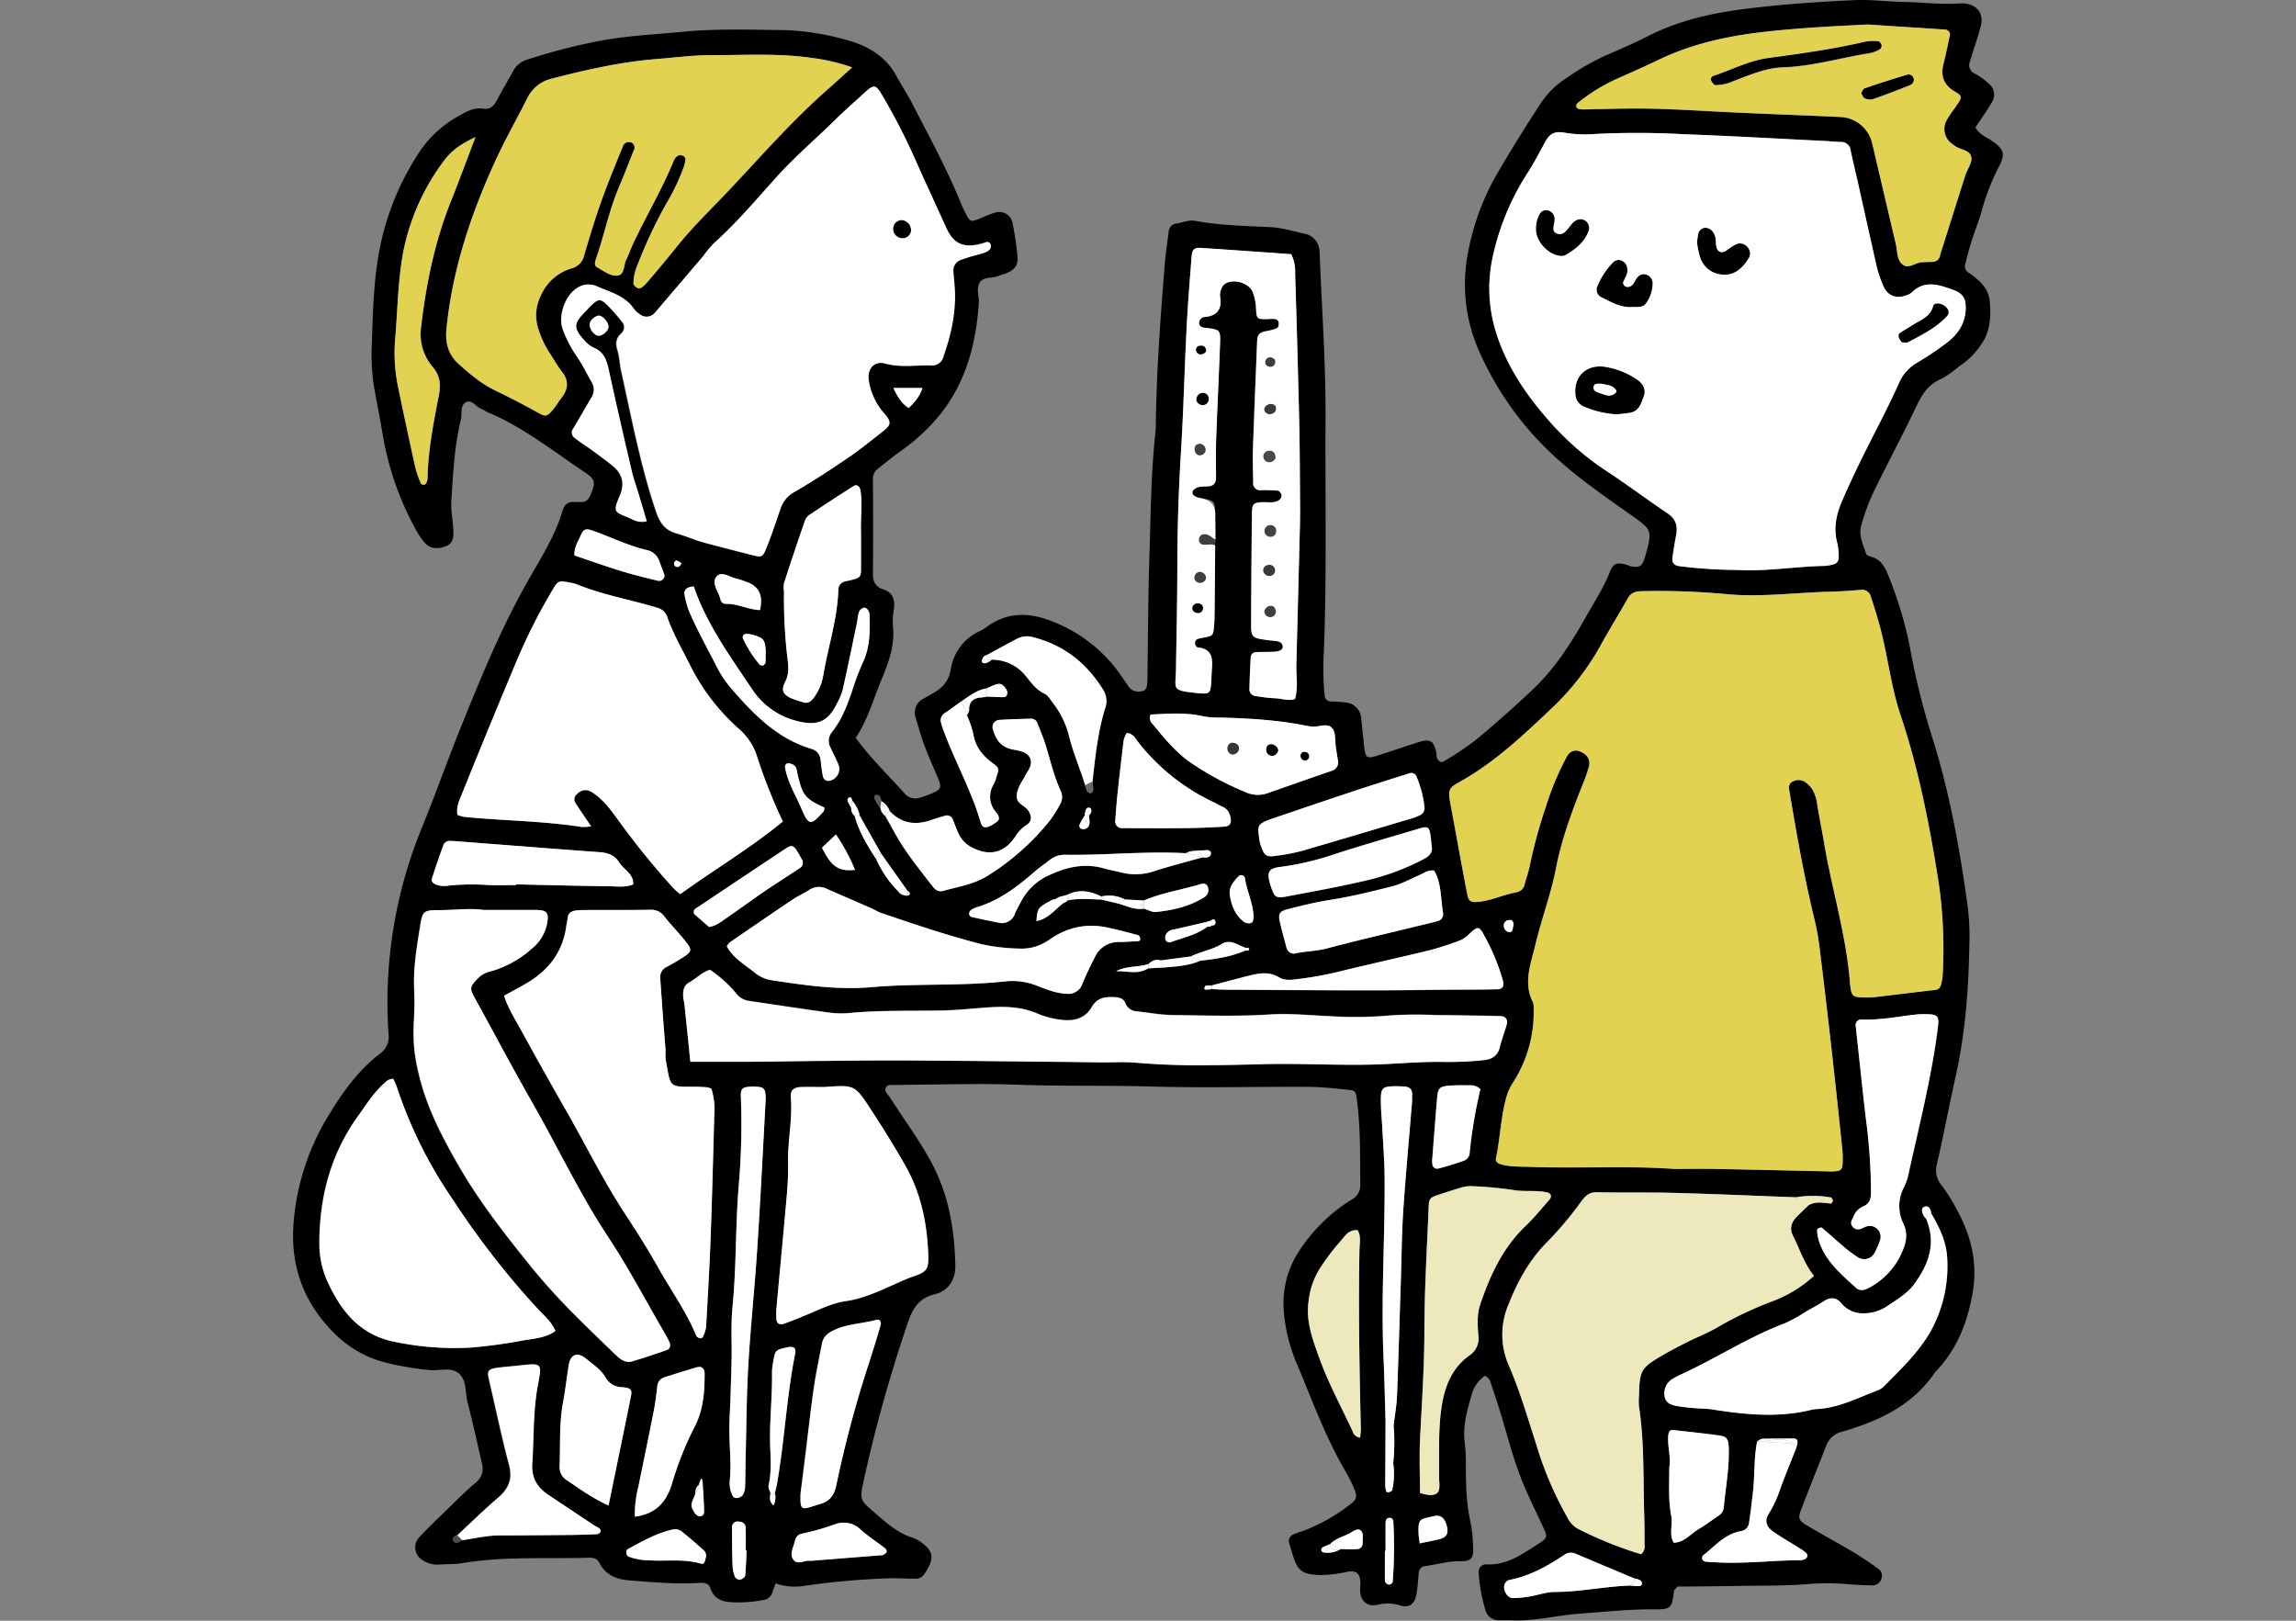
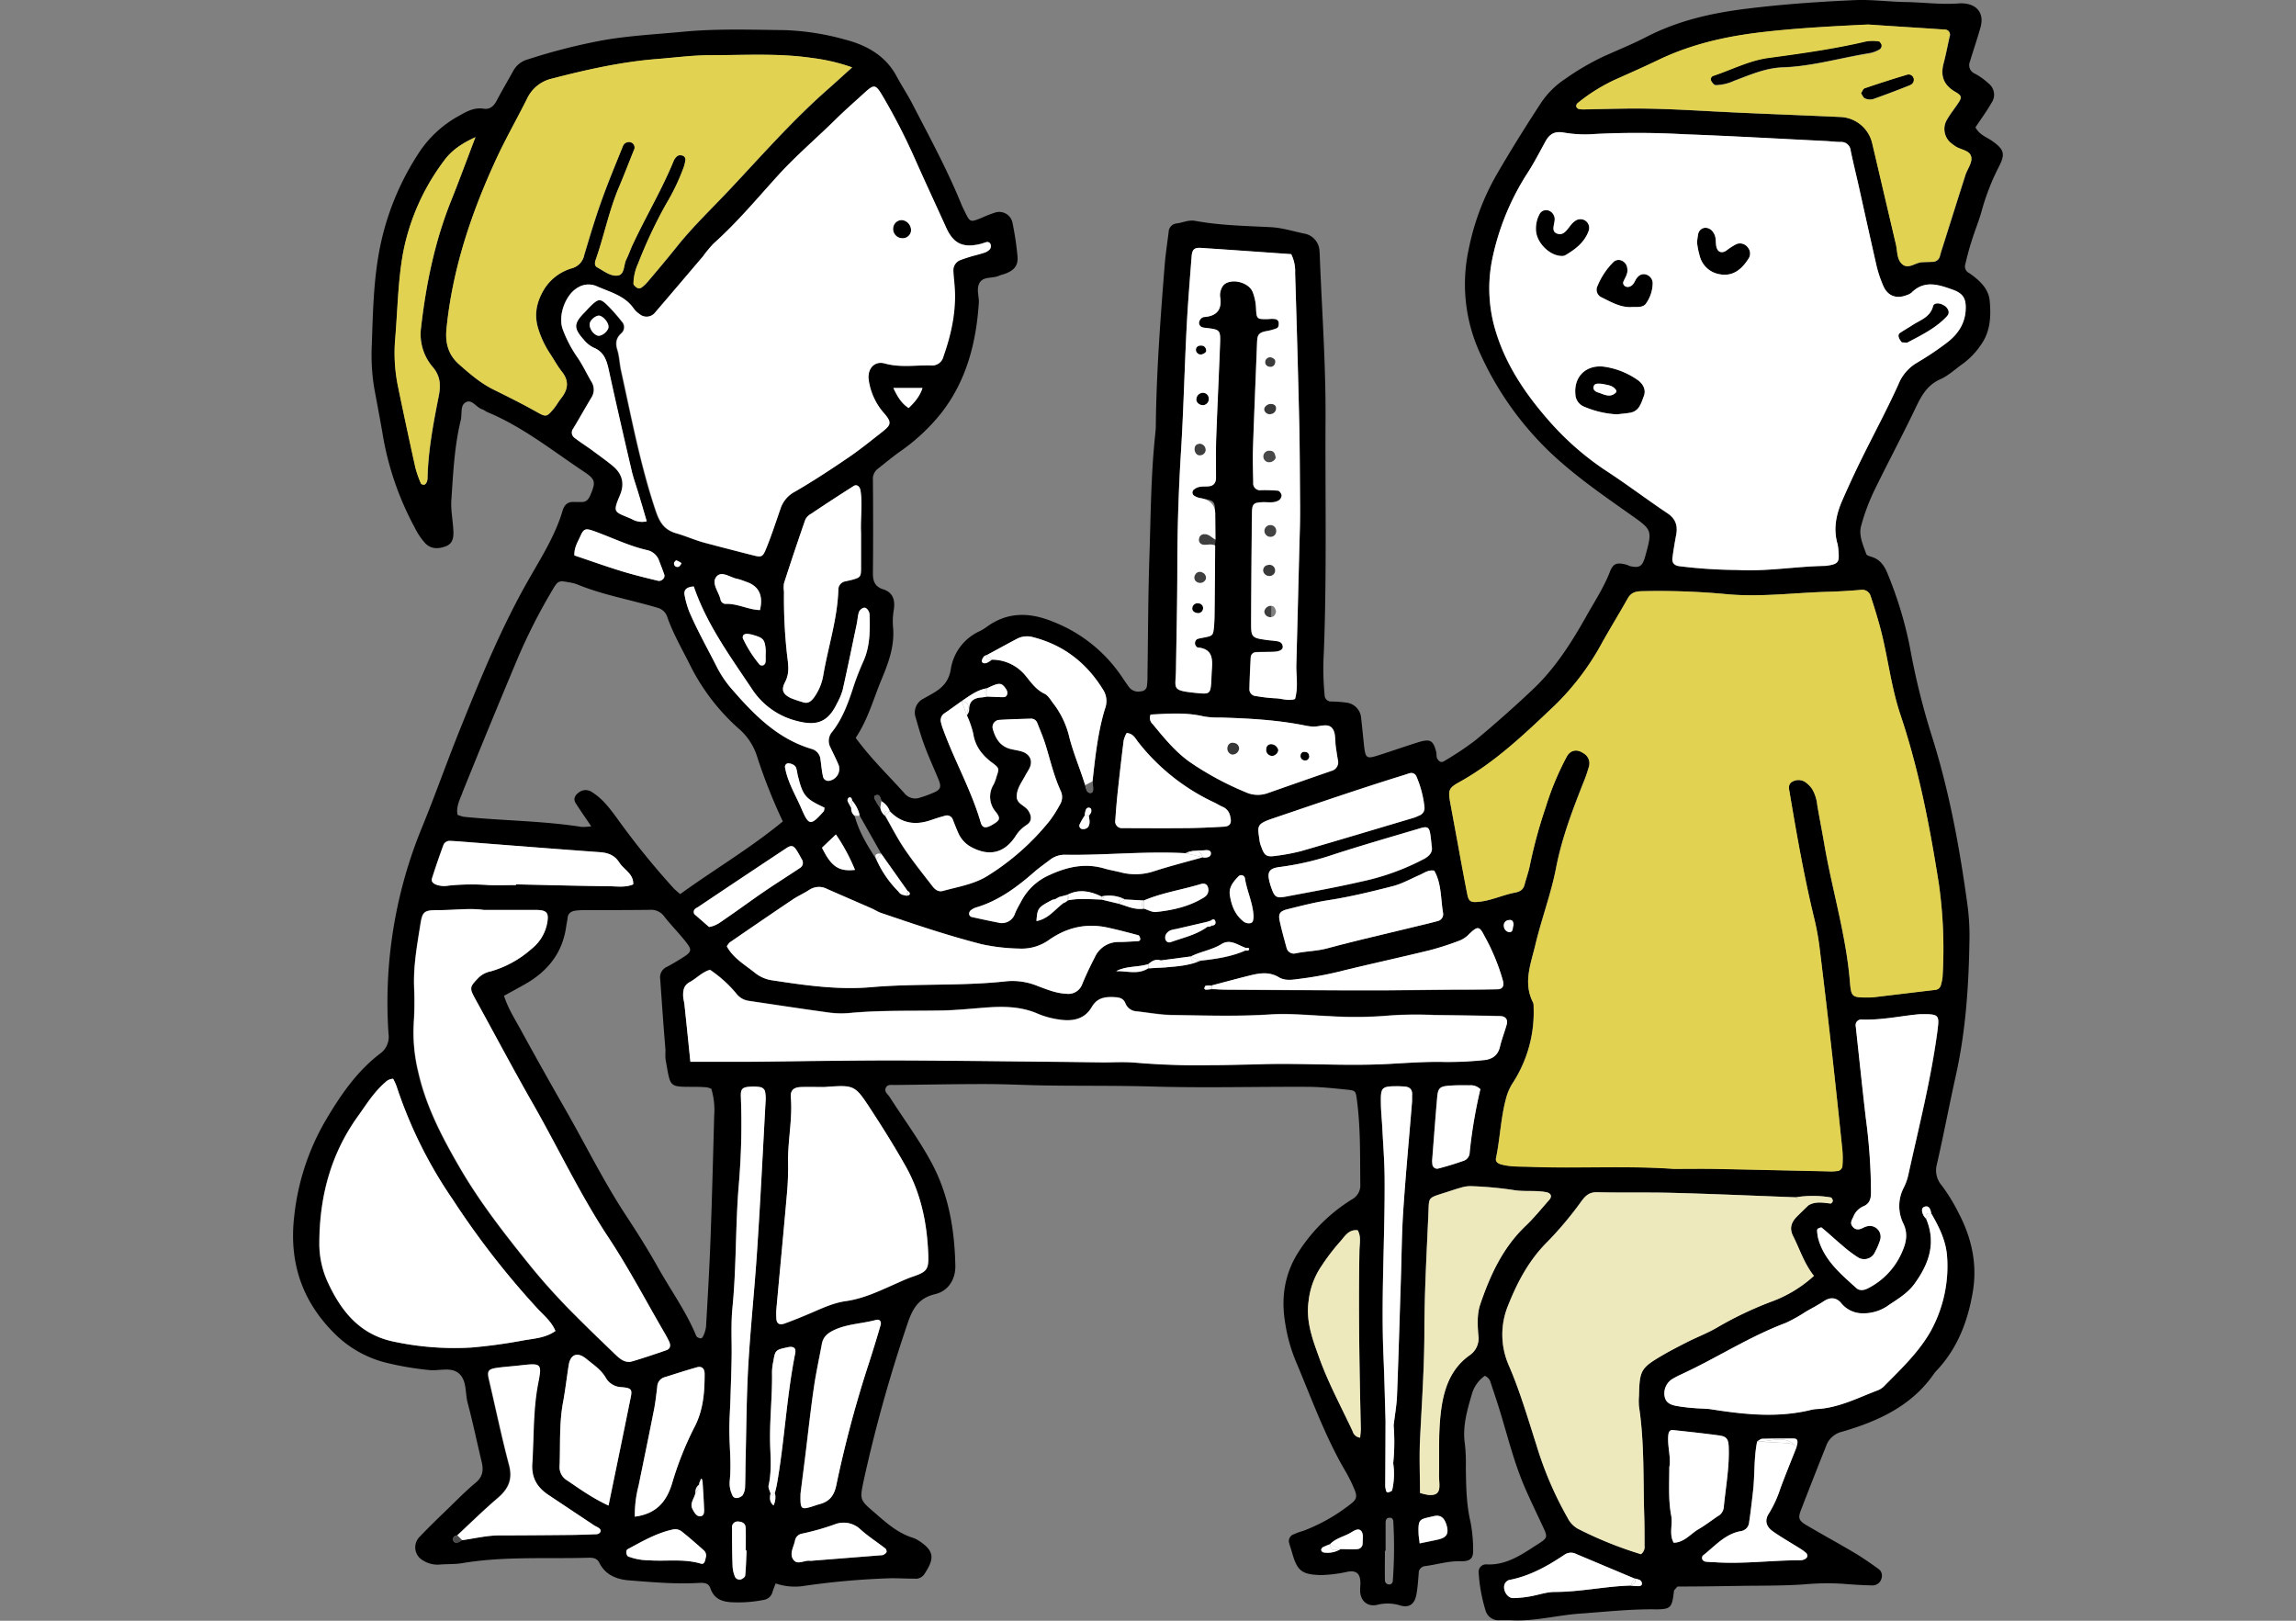
<svg xmlns="http://www.w3.org/2000/svg" id="_レイヤー_2" viewBox="0 0 680 480">
  <rect x="0" y="0" width="680" height="480" fill="#808080" stroke="none" />
  <defs>
    <clipPath id="clippath">
      <path d="M0 0h680v480H0z" style="fill:none;stroke-width:0" />
    </clipPath>
    <style>.cls-1{fill:#3f3f3f}.cls-1,.cls-11,.cls-16,.cls-2,.cls-5,.cls-6,.cls-9{stroke-width:0}.cls-5{fill:#e1d252}.cls-6{fill:#686868}.cls-9{fill:#494949}.cls-11{fill:#fff}.cls-16{fill:#eee9bd}</style>
  </defs>
  <g id="_レイヤー_1-2">
    <g id="_レイヤー_2-2" style="clip-path:url(#clippath)">
      <path d="M590.37 42c-1.81-1.35-4.15-2-5.3-4.29 1.61-2.43 3.34-4.78 4.79-7.31 1.25-1.83.85-4.31-.9-5.67a19.355 19.355 0 0 0-4.05-2.91 2.714 2.714 0 0 1-1.5-3.54c.01-.03.02-.05.03-.08 1-3.39 2.2-6.75 3.14-10.17 1.07-3.87-.82-6.58-4.77-7a9.84 9.84 0 0 0-1.88 0C574.7 1.4 569.5.68 564.28.6c-5-.08-10-.78-15-.56-10.65.47-21.28 1.22-31.83 2.52C507 3.83 496.91 6.11 487.48 11c-4.07 2.1-8.33 3.81-12.51 5.7a75.61 75.61 0 0 0-11.34 6.62 25.548 25.548 0 0 0-7.13 7c-4.59 7-9 14.09-13.19 21.29A73.034 73.034 0 0 0 435 73.72a48.989 48.989 0 0 0 3.48 31.21A93.954 93.954 0 0 0 459 133.87c7.3 6.95 15.53 12.64 23.71 18.41 6.65 4.7 6.74 4.58 4.54 12.54-.81 2.89-1.67 3.46-4.38 2.87-.4-.09-.77-.34-1.17-.45-2.82-.73-3.91-.43-4.91 2.13-1.83 4.71-4.61 8.9-7.05 13.26-4.41 7.83-9.25 15.44-15.87 21.65A352.766 352.766 0 0 1 437 219.22a91.843 91.843 0 0 1-9.37 6.24c-.91.58-1.62-.13-2-.86-.27-.52-.11-1.24-.26-1.85-.88-3.52-1.79-4-5.31-2.93-3.78 1.19-7.52 2.49-11.3 3.71-4.21 1.36-4.35 1.25-4.85-3.41-.27-2.49-.5-5-.79-7.48a4.94 4.94 0 0 0-4.44-4.56c-1.45-.2-2.91-.3-4.37-.32-1.04.06-1.94-.73-2-1.78v-.16c-.41-4.14-.49-8.31-.24-12.47.91-23.17.38-46.35.51-69.52.08-15.46-1-30.88-1.64-46.31-.05-1-.05-2.09-.15-3.13a5.462 5.462 0 0 0-4.6-5.23c-3.26-.67-6.44-1.7-9.82-1.88-7.5-.38-15-.51-22.42-1.87-2-.36-3.69.57-5.54.77a2.63 2.63 0 0 0-2.3 2.59c-.42 3.32-.93 6.63-1.19 10-1.26 15.82-2.44 31.65-2.61 47.54 0 .83-.11 1.66-.19 2.5-1.27 12.06-1.31 24.18-1.71 36.28-.39 11.69-.39 23.39-.57 35.08.03 1.05-.03 2.09-.18 3.13-.17.84-.92 1.45-1.78 1.44-1.25.3-2.56-.13-3.4-1.11-1-1.33-1.9-2.75-2.86-4.11a43.695 43.695 0 0 0-20-15.49c-6.83-2.75-13.4-2.85-19.56 1.76-.65.46-1.34.87-2.06 1.21a14.857 14.857 0 0 0-8.39 11.1c-.57 3.66-2.44 5.53-5.2 7.17-.89.53-1.8 1-2.72 1.55a4.59 4.59 0 0 0-2.47 5.78c.8 2.81 1.61 5.62 2.63 8.35 1.24 3.32 2.73 6.55 4.08 9.83.94 2.28.68 3.05-1.38 3.95-1.34.59-2.71 1.09-4.11 1.51-1.63.58-3.44.07-4.54-1.26-4.71-5.29-9.87-10.18-14.47-16.45 3.69-5.56 5.29-11.66 7.7-17.42 2.12-5.07 3.93-10.07 3.33-15.7-.11-1.67-.01-3.35.28-5 .38-2.83-.32-5-3.26-5.91-2.35-.76-3-2.44-2.95-4.8.09-9.18.07-18.37 0-27.56a3.75 3.75 0 0 1 1.39-3.26c2.13-1.67 4.21-3.41 6.42-5a58 58 0 0 0 12.36-11.46c7.5-9.58 10.38-20.73 11.19-32.61.15-2.07-.87-4.31.3-6.16s3.88-1.13 5.73-2c.56-.27 1.2-.37 1.78-.59 2.69-1 3.88-2.42 3.65-5.11-.3-3.33-.8-6.64-1.47-9.91a4.005 4.005 0 0 0-4.66-3.21c-.21.04-.42.09-.62.17-1.39.45-2.75.99-4.08 1.6-3.13 1.26-3.23 1.22-4.7-1.76-.36-.75-.75-1.49-1.07-2.27-4.16-10.27-9.47-20-14.54-29.82-1.43-2.78-3.19-5.39-4.66-8.15-3.31-6.21-9.09-9.31-15.36-10.9a75.544 75.544 0 0 0-17.87-2.78c-10-.11-20-.47-30 .48-8.3.79-16.63 1.18-24.85 2.73-7.17 1.39-14.26 3.22-21.21 5.48A6.985 6.985 0 0 0 152 21c-1.6 2.94-3.33 5.8-4.87 8.76-.86 1.65-2 2.73-3.91 2.43-2.68-.41-4.85.72-7.07 2-4.63 2.48-8.6 6.02-11.6 10.33a79.634 79.634 0 0 0-11.61 26.86c-2.27 10-2.47 20.3-2.81 30.52-.23 4.39 0 8.79.72 13.12.79 4.31 1.62 8.61 2.37 12.93a88.841 88.841 0 0 0 9.62 28.32 20.29 20.29 0 0 0 3.13 4.65c1.72 1.72 3.73 1.67 5.82.95 1.84-.62 2.6-1.85 2.49-4.5-.12-3.12-.82-6.27-.6-9.36.54-7.91.9-15.87 2.79-23.62.43-1.77-.23-4.23 1.39-5.2 1.89-1.14 3.15 1.45 4.87 2 .59.18 1.08.64 1.65.88 10.52 4.38 19.35 11.5 28.72 17.73 3.31 2.21 3.34 3.05 1.76 6.82-.54 1.27-1.24 2.13-2.74 2.06h-1.88c-2-.2-3.08.73-3.64 2.62-2.22 7.49-6.44 14-10.24 20.72-7.77 13.67-13.73 28.12-19.58 42.64-4.08 9.99-7.65 20.25-11.78 30.34a136.191 136.191 0 0 0-9.93 61.2c.33 2.3-.67 4.58-2.58 5.9-6.91 5.3-11.72 12.38-16.09 19.79a71.096 71.096 0 0 0-9.26 28.32c-1.56 13.42 2.18 24.83 11.54 34.33 4.23 4.38 9.6 7.5 15.5 9a89.4 89.4 0 0 0 13 2.22c2.88.29 6.22-.94 8.54.85 2.58 2 2 5.76 2.75 8.73 1.56 5.85 2.79 11.79 4.2 17.68.58 2.43.29 4.39-1.82 6.13-2.73 2.26-5.23 4.8-7.77 7.27-3 2.9-6 5.79-8.89 8.82-1.67 1.77-1.6 4.56.17 6.23.28.27.6.5.95.69 1.42.9 3.09 1.32 4.77 1.22 2.29-.21 4.62-.06 6.87-.44 12.42-2.09 24.95-1.22 37.43-1.6 1.31 0 2.44.13 3.12 1.5 1.79 3.57 5.05 4.9 8.74 5.2 6.87.54 13.75 1.16 20.64.77 1.68-.1 3 0 3.52 1.6 1.19 3.38 3.79 4.08 7 4.14 2.92.1 5.85-.14 8.72-.71a3.17 3.17 0 0 0 2.66-2.31c.23-.78.55-1.53.94-2.58 2.8.96 5.79 1.19 8.7.69 8.47-1.22 17.01-1.96 25.56-2.23 2.29 0 4.59.13 6.88.13 1.06.13 2.11-.31 2.77-1.15 3.13-4.66 3.23-6.91-1.26-9.93a8.97 8.97 0 0 0-2.24-1.1c-4.52-1.46-7.92-4.62-11.38-7.61-4.1-3.54-4.11-3.65-3-9.06 3.4-15.49 7.65-30.78 12.73-45.8 1.5-4.57 3-8.31 8.46-9.61 4-.95 6.14-4.5 6-8.6-.24-10.52-1.94-20.78-7-30.23-3.65-6.83-8.27-13-12.44-19.54-.54-.84-1.66-1.53-1.17-2.69s1.69-.88 2.72-.89c9-.09 17.92-.28 26.88-.27 5.83 0 11.67.32 17.51.41 10.85.17 21.71 0 32.57.34 15 .41 30.06 0 45.1.07 3.95 0 7.92.44 11.86.84 2.5.25 2.55.37 2.91 3.1 1.1 8.31.9 16.67 1 25 .1 1.88-.93 3.63-2.61 4.47a50.248 50.248 0 0 0-15.51 15.21c-4.38 6.69-5.42 13.94-4.09 21.58.58 3.71 1.59 7.34 3 10.82 4.72 11.13 8.76 22.58 14.94 33.05.93 1.63 1.77 3.32 2.49 5.06.92 2.12.72 3.07-1 4.36-4.26 3.37-9 6.07-14.08 8-1 .29-1.98.64-2.93 1.06a2.096 2.096 0 0 0-1.29 2.54c.27 1 .63 2 .91 3 1.5 5.27 2.84 6.33 8.39 6.51 2.71-.06 5.41-.4 8.05-1 2.68-.45 3.75.66 3.76 3.41 0 .83-.12 1.67-.07 2.5.18 2.82 2.21 4.55 5.06 3.9 2.21-.57 4.54-.51 6.72.16 2.73.85 4.35-.36 4.88-3.24.37-2.05.5-4.14.68-6.22-.06-1.09.74-2.03 1.82-2.16 3.52-.45 6.92-1.55 10.53-1.45 3 .07 3.88-.83 3.76-3.61a42.97 42.97 0 0 0-.79-8.08c-1.25-5.35-1.29-10.75-1.37-16.17.06-2.29-.03-4.59-.28-6.87-.77-5.16.69-10 2.07-14.78.62-2.19 1.98-4.09 3.83-5.41.83.35 1.46 1.06 1.71 1.92.84 2.58 1.72 5.15 2.53 7.74 2.48 8 4.41 16.11 7.77 23.78 1.67 3.83 3.5 7.58 5.26 11.36 1.35 2.9 1.37 3.21-1.45 5-4.72 3-9.31 6.41-15.41 6.05a2.19 2.19 0 0 0-2.22 2.49c.22 3.75.9 7.46 2 11.05a4.003 4.003 0 0 0 4.25 3h3.13c6.94.43 13.65-1.46 20.51-1.95 7.49-.53 14.95-1.37 22.48-1.27 4.48 0 4.93-.47 5.45-5.4 0-.32.45-.6 1.05-1.36 5.88 0 12.14-.09 18.39-.19 6.46-.1 13 0 19.39-.47 3.74-.34 7.5-.39 11.25-.15 2.9.24 5.8.42 8.71.48 1.31.01 2.45-.9 2.72-2.19a2.41 2.41 0 0 0-1-2.74c-2.36-1.71-4.77-3.37-7.27-4.86-4.67-2.77-9.44-5.35-14.11-8.12-2.09-1.24-2.39-2.08-1.61-4.12 2.46-6.43 5-12.82 7.54-19.23a6.625 6.625 0 0 1 4.82-4.28c10.76-3.14 20.71-7.7 27.33-17.42.26-.33.54-.64.84-.93 6-6.51 9-14.39 10.46-23 1.42-8.39-.38-16.18-4.28-23.57-1.4-2.81-3.05-5.48-4.92-8a6.803 6.803 0 0 1-1.41-6.33c2-8.74 3.66-17.55 5.61-26.29 2.86-12.9 3.78-26 4-39.13.11-3.55-.05-7.11-.48-10.64-2.33-17.19-5.42-34.26-10.68-50.81-2.69-8.56-4.85-17.27-6.44-26.1a116.45 116.45 0 0 0-6.49-21.54c-.93-2.39-2.19-4.52-4.89-5.32-.57-.18-1.43-.43-1.57-.84-.94-2.73-2.32-5.53-1.49-8.44.94-3.43 2.18-6.78 3.7-10 4.09-8.44 8.53-16.69 12.56-25.15 1.67-3.5 3.41-6.49 7.19-8.18 2.44-1.08 4.46-3.06 6.69-4.61a22.52 22.52 0 0 0 5.19-5.39c2.94-4 3.15-8.57 2.73-13.19-.33-3.58-2.85-5.9-5.6-7.92-.17-.13-.34-.24-.53-.34a2.199 2.199 0 0 1-1.09-2.66c.57-2.44 1.22-4.86 2-7.25.87-2.79 2-5.49 2.79-8.31 1.25-4.59 2.97-9.03 5.14-13.26 1.92-3.68 1.56-5.04-1.63-7.38ZM243.93 240.31c-3.82 4.31-4.39 4.29-6.54-.76-1.71-4-4.06-7.74-4.86-12.11-.18-.56.13-1.17.69-1.35l.12-.03c.61 0 1.21.18 1.73.5.35.21.61.54.75.93.16.6.29 1.21.38 1.82 1.54 6.36 2.2 7.18 8 9.89-.09.38-.05.86-.27 1.11Zm3.64 6.82c2.25 3.29 4.15 6.81 5.65 10.5-4.82.53-7-1-9.77-6.57l4.12-3.93Zm-14.75 4.1c1.49-1 2.13-.86 3.06.53.57.87 1.05 1.8 1.56 2.71.58.83.38 1.97-.45 2.55-.06.04-.13.09-.2.12-3.47 2.31-7 4.53-10.45 6.88-3.79 2.59-7.47 5.32-11.26 7.91-1.52 1-3 2.31-5.1 2.6l-4.41-3.85c-.46-1.41.58-1.67 1.18-2.07 8.67-5.82 17.36-11.61 26.07-17.38Zm-16.67 27.86c6.2-4.25 12.39-8.51 18.63-12.7 1.55-1 3.31-1.79 4.87-2.82a5.157 5.157 0 0 1 5.34-.29c4.39 1.93 8.79 3.83 13.18 5.75.95.42 1.84 1 2.82 1.35 9.87 3.36 19.74 6.7 29.86 9.28 3.67.78 7.4 1.21 11.15 1.27 3.15.14 6.26-.8 8.8-2.66q8-5.56 17.21-3.57c3.06.67 6.09 1.47 9.11 2.27.26.07.48.59.56.94s-.19.8-.72.83c-1.87.09-3.73.21-5.6.24a7.605 7.605 0 0 0-7.06 4.4c-1.33 2.59-2.61 5.23-3.72 7.92a4.387 4.387 0 0 1-4.83 3c-3-.13-5.71-1.26-8.43-2.28-2.9-1.21-6.06-1.69-9.19-1.42-13.31 1.49-26.72.6-40 1.75-9.93.86-19.56-.53-29.25-2-1.87-.23-3.65-.96-5.14-2.12-3-2.46-6.57-4.41-8.47-8 .24-.42.54-.8.88-1.14Zm106-34c-.46.38-1.05.55-1.64.47a.998.998 0 0 1-.84-1.14c0-.07.03-.13.05-.19.43-.91.94-1.77 1.51-2.6.04-.6.15-1.2.35-1.77.13-.47.62-.74 1.09-.61.14.04.27.11.37.22.21.19.2.78.1 1.12-.17.37-.4.71-.68 1 .18 1.16.54 2.41-.3 3.47v.03Zm29 7.63c1.82-1 3.87-.69 5.82-.9.73-.08 1.79 0 1.67 1.09-.1.88-1 1.07-1.86 1.11-.2-.02-.4-.05-.59-.09-4.81 1.35-9.66 2.58-14.41 4.1-3.17 1.07-6.59 1.2-9.83.36-1.61-.42-3.27-.67-4.87-1.14-5.74-1.71-11.13-.49-16.36 1.95a17.098 17.098 0 0 0-8.15 7.47c-.69 1.28-1.43 2.54-2 3.88a4.061 4.061 0 0 1-5 2.7c-2.67-.52-5.31-1.08-7.94-1.68-.34-.15-.59-.47-.65-.84-.01-.4.15-.79.44-1.06a4.8 4.8 0 0 1 1.63-.89c6.75-2 12.19-6.1 17.39-10.65 1.4-1.23 3-2.29 4.44-3.43a7.12 7.12 0 0 1 4.63-1.53c11.89.17 23.74-1.17 35.62-.48l.02.03Zm-36.19 14.76c-2.54 1.92-4.51 4.73-8 5.33.29-3.87.43-4 4.84-6.35.74 0 1.26-.47 1.87-.77l-1.87.77 1.87-.77 2.44-.65c3.46-1.8 6.81-1.13 10.11.48 2.37-.54 4.84-.22 7 .89l5.59.3c5.39-2.3 11.21-3.15 16.78-4.84.84-.26 1.75-.18 2.11.71.44.98.2 2.14-.6 2.86-.16.14-.33.26-.51.36-4.35 2.7-9.22 3.78-14.21 4.31-1.14.12-2.38-.63-3.57-1-2.68.45-5-.75-7.47-1.47l-5.08-1.21c-3.34-.1-6.7-.44-10 .23-.34.37-.77.65-1.25.8l-.05.02Zm30.77 8.7c.76-.85 1.82-.89 2.83-1.11l9-2.09 1.18-.4c.54-.48 1-.3 1.19.28.25.89-.28 1.28-1.13 1.3-.35.23-.76.32-1.17.27-3.23 2.39-7.13 3.23-10.82 4.55-.59.29-1.29.04-1.58-.54-.34-.78-.15-1.7.48-2.28l.02.03Zm-5.65 9.41c1.06-.94 2.19-1.65 3.69-1.12l9-1.19c2.93-1.47 6.26-1.92 9.11-3.68 2.49-1.55 4.71.28 7 1.11.38.05 1.08.05 1.1.15.13.94-.58.66-1.09.67-4.23 1.86-8.74 2.51-13.28 3-3.37 1.46-7 1.7-10.57 2l-4.93.27c-3 1.94-6.26.74-9.43.83 2.9-1.63 6.32-1.12 9.38-2.07l.02.03Zm26.74-26a1.108 1.108 0 0 1 1.89.48c.61 3.89 2.46 7.5 2.57 11.54-.14.73 0 1.75-1.11 1.86-.61.07-1.22-.08-1.73-.41-2.65-2-3.75-4.92-4.2-8-.33-2.3 1.09-3.97 2.56-5.49l.02.02Zm-9.68 32.36c.58-.08 1.17-.1 1.76-.06 3.23-.85 6.45-1.71 9.68-2.54 3.43-.87 6.77-1.94 10.27.17 1.79 1.08 4.07.69 6.16.41 3.72-.46 7.41-1.13 11.06-2 9.1-2.26 18.28-4.23 27.4-6.45 3.02-.8 5.99-1.76 8.91-2.89.95-.4 1.82-.98 2.54-1.72 2.75-2.59 3.17-2.63 4.71.39a61.55 61.55 0 0 1 5.48 13.28c.41 1.66-.14 2.48-1.73 2.51-4.59.08-9.18.08-13.77.12-6.47.06-12.94.14-19.42.19h-11.88c-11.7-.06-23.39-.12-35.08-.19-1.46 0-2.92-.12-4.37-.19-.58.06-1.16.15-1.74.17-.15 0-.44-.27-.42-.34.07-.35.21-.81.42-.88l.02.02Zm67.61-34.08c2.19 3.83 1.89 8.31 2.62 12.55a2.08 2.08 0 0 1-1.6 2.38c-2.4.66-4.84 1.21-7.26 1.8-8.49 2.07-17 4-25.44 6.28-3.06.82-6.18.83-9.23 1.45-1.18.36-2.42-.31-2.78-1.49l-.06-.24c-.71-2.59-1.43-5.19-2-7.82-.47-2.14 0-2.94 2.39-3.52 4-1 8.07-2.05 12.17-2.68 6.39-1 12.65-2.53 18.89-4.12 2.79-.71 5.39-2.17 8-3.33 1.33-.58 2.55-1.58 4.28-1.28l.02.02Zm-1.09-10.67c.16 1 .24 2.07.43 3.73.2 1.22-.4 2.41-2.16 3.4a71.132 71.132 0 0 1-18.75 6.79c-7.29 1.68-14.67 3-22 4.39-3.18.61-3.65.27-4.63-2.56-.14-.39-.27-.79-.38-1.19-1-3.51-.4-4.61 3.2-5 5.35-.73 10.62-1.99 15.73-3.76 8.51-2.72 17.09-5.22 25.66-7.76 2.03-.58 2.56-.17 2.88 1.94l.02.02Zm-7.91-17.63c.59-.19 1.17-.42 1.78-.57.83-.25 1.71.19 2 1a31.24 31.24 0 0 1 2.36 9 2.34 2.34 0 0 1-1.43 2.49c-.58.23-1.14.54-1.73.71-11.15 3.32-22.29 6.67-33.46 9.9-2.42.61-4.88 1.07-7.36 1.37-2.69.41-3.39 0-4.24-2.4-.25-.57-.44-1.16-.57-1.77-.62-4.76-1.27-5.2 4.17-7 12.78-4.36 25.55-8.76 38.46-12.75l.02.02Zm-67.48-31.06c.15-10.23.4-20.45.4-30.68 0-11.49.4-23 1.11-34.43.74-12.07 1-24.17 1.64-36.25.36-7.08.94-14.15 1.49-21.23.16-2 .82-2.6 2.76-2.47 8.94.59 17.88 1.23 26.72 1.85.87 1.74 1.27 3.68 1.17 5.63.46 14.81.87 29.63 1.22 44.44.18 8.13.18 16.27.25 24.4 0 2.09 0 4.18-.05 6.27-.34 13.56-.66 27.13-1.08 40.69-.1 3.31.65 6.66-.39 10.27-2 .71-4-.16-6-.21-1.87-.11-3.74-.33-5.59-.66-1.1-.04-1.96-.97-1.92-2.07V204c.07-3.13.22-6.26.39-9.38.04-.88.79-1.56 1.67-1.53 1.66-.08 3.34 0 5-.11 2-.07 3-.68 2.8-1.68-.22-1.33-1.3-1.42-2.33-1.56-.62-.08-1.25-.11-1.87-.19-5.11-.69-5.18-.7-5.16-5.53.04-10.62.12-21.24.25-31.86 0-3 .4-3.36 3.12-3.48 1.64-.07 3.37.37 4.87-.57.49-.35.79-.91.8-1.51-.06-.5-.66-1.29-1.1-1.34-1.66-.15-3.33-.2-5-.16-1.09.18-2.12-.55-2.3-1.64-.03-.2-.04-.41 0-.61 0-3.34-.19-6.68-.08-10 .34-10.22.79-20.44 1.18-30.66.11-2.85.05-3.74 3.27-4.26.82-.16 1.62-.39 2.4-.68.74-.24.76-.91.79-1.52.03-.66-.46-1.22-1.11-1.29-.61-.07-1.23-.07-1.84 0-3.51.08-3.62.08-3.78-3.13-.06-1.67-.4-3.32-1-4.88-1.06-2.67-5.54-4-8.08-2.5-.52.34-.91.83-1.14 1.41-.36.75-.52 1.58-.46 2.41.68 3.93-.93 5.89-4.85 6.15-.41.1-.77.35-1 .71-.25.32-.39.71-.39 1.12.06.4.27.75.58 1 .36.2.76.32 1.17.34 4.58.54 4.65.54 4.48 5.06-.35 9.37-.82 18.75-1.15 28.13-.13 3.75 0 7.51-.05 11.27 0 1.42-.56 2.35-2.14 2.49s-3-.13-4.23.84a1.133 1.133 0 0 0 0 2c.52.32 1.1.54 1.7.64 4.41.77 4.41.75 4.45 4.77l.06 7.52-.09 1.77c-.05 6.48-.09 12.95-.16 19.42 0 1.67 0 3.34-.22 5-.23 2.25-.41 2.34-3.12 2.87-.61.09-1.21.23-1.8.4a1.45 1.45 0 0 0-.45 1.99l.09.12c.15.13.29.37.46.38 4.92.45 4.38 4 4.18 7.35 0 .63 0 1.25-.08 1.88-.24 4.61-.3 4.69-4.6 4.24-7.39-.75-5.96-1.21-5.87-6.72l.02.02Zm-7.46 13.13c5.3-.28 10.49-.69 15.67.54 1.65.28 3.33.39 5 .34 8.55.26 17.08.71 25.48 2.45.62.11 1.24.19 1.86.23 2 .13 4.53-1.24 5.89.65 1 1.34.67 3.57.95 5.4.19 1.24.36 2.48.58 3.71.44 1.4-.35 2.89-1.75 3.33-.06.02-.12.04-.19.05-6.3 2.18-12.6 4.38-18.9 6.6-2.18.76-4.58.62-6.66-.4a88.343 88.343 0 0 1-16.47-8.94c-4.3-3.09-7.56-7.13-10.87-11.15-.8-.71-1.04-1.85-.61-2.83l.02.02Zm-9.72 22.52c.53-4.97 1.11-9.93 1.72-14.88.2-.76.49-1.49.88-2.17 2 .12 2.57 1.62 3.45 2.69a61.825 61.825 0 0 0 22.3 17.76c.94.43 1.82 1 2.78 1.42 1.15.53 1.96 1.6 2.15 2.85.49 1.9 0 2.9-1.88 3-4 .23-7.91.39-11.86.43-6 .07-12.09.05-18.13 0-1.1.11-2.08-.68-2.2-1.78-.02-.21 0-.43.04-.64.18-2.91.42-5.81.73-8.7l.02.02Zm-39.7-39.7c.2-.27.67-.35 1-.51 2.92-1.58 5.84-3.18 8.78-4.74 1.49-.78 3.23-.95 4.84-.47 9.16 2.35 16 7.77 20.84 15.78a6.25 6.25 0 0 1 .41 5.4c-2.13 7-2.88 14.26-3.69 21.5.1.77.16 1.54.18 2.32 0 .58-.21 1.23-1 1.12-.37-.09-.69-.33-.87-.66a8.62 8.62 0 0 1-.5-1.64c-1.52-5-3.63-9.76-4.85-14.85-.9-3.45-2.49-6.68-4.68-9.49-.74-1-1.46-2.25-2.49-2.74-2.59-1.22-4-3.4-5.74-5.48a12.804 12.804 0 0 0-9.87-4.61c-.45.36-.94.67-1.45.93-.56.22-1.34.23-1.53-.38-.12-.42.29-1.07.6-1.5l.02.02Zm-11.69 16.83c1.73-1.17 3.41-2.41 5.1-3.61 2.36-1.57 4.61-3.36 7.53-3.82 3.73-1.79 4.33-1.76 5.69.3.67 1 .3 2.3-.73 2.32-1.63 0-3.26-.1-4.89-.16-.58.12-1.17.2-1.76.26-2.36.16-3.66 1.25-3.61 3.75 0 .53-.42 1.06-.64 1.58.79 1.71 1.41 3.48 1.85 5.31.57 3.81 2.63 6.44 5.61 8.65 2.21 1.64 2.13 1.77 1.34 4.13-.21.81-.5 1.59-.86 2.34a6.832 6.832 0 0 0 .65 8.14c1.48 1.95 1.17 2.49-1 3.78-1.95 1.15-3 1.06-3.48-.68-2.77-9.44-7.64-18-11-27.21-.31-.77-.56-1.55-.75-2.36-.31-1.02.06-2.12.93-2.74l.02.02Zm-20.46 24.34c1.27-.62 1.58.69 1.81 1.68a5.48 5.48 0 0 1 2.5 3c3.42 3.56 7.49 4.19 12 2.65 1.38-.47 2.77-.93 4.18-1.3.96-.39 2.05.08 2.43 1.03.02.05.04.1.06.16.53 1.36 1.05 2.73 1.66 4.05a8.648 8.648 0 0 0 3.77 4c5.14 2.77 9.64 1.89 13-3.07.82-1.36 1.94-2.53 3.26-3.41 1.79-1.11 1.71-2.6.66-4.27s-3.45-2-3.46-4.21c0-2.38 1.51-4.26 2.56-6.28.39-.74.88-1.42 1.24-2.17 1-2.14.14-4.1-2.21-4.87-1-.32-2-.46-3.05-.69-3.27-.71-4.8-3.06-5.62-6-.32-1.12.32-2.3 1.45-2.62.13-.04.27-.06.4-.07 3.12-.19 6.24-.28 9.36-.37.86-.06 1.65.45 1.95 1.26.84 2.13 1.75 4.24 2.43 6.42 1.42 4.58 2.46 9.28 4.48 13.64.66 1.34.58 2.92-.22 4.18-.88 1.65-1.88 3.23-3 4.73a72.98 72.98 0 0 1-18.65 16.47c-4 2.4-8.58 3.1-13 4.32-1.42.39-2.43-.53-3.2-1.52-2.8-3.62-5.67-7.21-8.23-11-2.09-3.09-3.78-6.45-5.65-9.69a3.85 3.85 0 0 1-1.43-2.4c-.39-.47-.75-.97-1.06-1.5-.32-.72-1.21-1.77-.44-2.16l.02.02Zm-4.6 6 6.36 11.22 7.74 10.94c.44.26.9.58.65 1.16-.09.2-.56.23-.86.34l-1.25-.29c-.48-.16-.89-.48-1.15-.91a31.695 31.695 0 0 1-6.61-9.62c-2.62-4-5.13-8.14-6.41-12.86-.7-.57-1.08-1.45-1-2.35-.4-.64-.77-1.31-1.08-2-.08-.37.05-.75.33-1 .8-.32.91.37 1.07.92a9.888 9.888 0 0 1 2.19 4.4l.02.05Zm.91-45.31a74.86 74.86 0 0 0-3.1 8.19c-1.47 4.38-3.11 8.67-6 12.32a4.08 4.08 0 0 0-.43 4.65c.8 1.71 1.66 3.38 2.38 5.11.65 1.86-.34 3.9-2.2 4.54-.19.06-.38.11-.57.15-.85.17-1.68-.39-1.84-1.24V230c-.37-1.61-.49-3.28-.73-4.93a3.591 3.591 0 0 0-2.61-3.19c-9.86-2.91-16.77-9.79-23.25-17.24a32.548 32.548 0 0 1-4.65-6.63c-2.82-5.59-5.91-11-8.39-16.8-.6-1.54-1.05-3.14-1.35-4.77-.42-1.87.86-2.56 2.7-2.68 3.81 11.17 10.73 20.63 17.21 30.33 3.1 4.78 7.91 8.19 13.45 9.53 5.91 1.53 9.14.2 11.74-5.22a18.76 18.76 0 0 0 1.69-4c1.46-6.49 2.79-13 4.16-19.52.21-1 .28-2.06.52-3.07.15-.84.77-1.52 1.59-1.75.71-.21 1.68.93 1.71 2.18.1 4.76.11 9.5-2.04 14.03l.02.05Zm-28.79-.14c-.07.38-.31.71-.64.9-.36.14-.77.09-1.09-.13-2-2.39-3.68-5.03-5-7.85-.08-.35 0-.72.23-1 .33-.24.74-.34 1.14-.3.62.05 1.24.17 1.83.36 2.89.86 3.29 1.33 3.58 4.32.04.62.04 1.25 0 1.87.02.59 0 1.19-.07 1.78l.02.05Zm-1.66-15.46c-3.52-.09-6.73-2-10.32-1.82-.58-.09-1.07-.47-1.31-1-.41-2.39-2.89-5-1.32-7s4.18.25 6.33.6c.8.21 1.59.48 2.36.8q5.8 1.76 4.24 8.37l.02.05Zm8 13.25c-.69-6.21-.99-12.45-.91-18.7-.12-.83-.12-1.66 0-2.49 2.04-6.3 4.15-12.59 6.32-18.86.39-.73.98-1.33 1.71-1.72 4.16-2.77 8.34-5.5 12.55-8.19.95-.61 1.89 0 2.09 1.34.65 4.16-.06 8.32.15 12.49v10.62c0 2.41-.23 2.62-2.68 3.3-.6.16-1.22.27-1.83.43a2.498 2.498 0 0 0-2.21 2.56c-.28 8.58-3 16.75-4.44 25.14-.39 2.47-1.37 4.8-2.85 6.81-.82 1.06-1.74 1.78-3.18 1.27-1.2-.34-2.38-.74-3.54-1.2-2.41-1.15-3-2.42-1.7-4.9 1.42-2.67.82-5.35.53-7.95v.05Zm36-73.09c-1.89-1.24-3.15-3-4.51-5.93h8.61q-.93 2.99-4.09 5.88v.05Zm-140.92-12.21c2.32 2.71 2.43 5.46 1.78 8.72-1.58 8-3.1 16-3.3 24.13 0 .42-.07.83-.22 1.22-.14.33-.43.74-.73.81s-.95-.12-1-.35c-.67-1.52-1.23-3.1-1.65-4.71-1.76-7.93-3.47-15.88-5.12-23.83-.99-4.71-1.28-9.54-.87-14.33.73-8.52.8-17.09 2.35-25.53a66.208 66.208 0 0 1 12.09-27.21c2.08-2.85 4.94-5 9.33-7-2.72 7.12-4.86 13-7.18 18.76-4.86 12.09-7.45 24.72-8.93 37.6-.58 4.22.68 8.49 3.45 11.72Zm38 9.34c-.78 1-1.37 2.1-2.17 3.06-2.09 2.53-2.3 2.51-5.14.91-4.18-2.35-8.49-4.49-12.79-6.62-3.79-1.89-6.94-4.63-10.08-7.39s-4.2-6.28-3.75-10.66C134 79.64 139.57 63.15 147 47.12c2.8-6.08 6.14-11.84 9.1-17.82 1.41-3.04 4.15-5.26 7.42-6 10.33-2.68 20.69-5 31.35-5.82 5.2-.41 10.41-1.12 15.62-1.11 10 0 20-.64 30 .82 4.07.5 8.07 1.43 11.93 2.79-2.87 2.58-5 4.54-7.17 6.45-10.55 9.24-19.76 19.8-29.36 30-5.16 5.47-10.6 10.66-15.31 16.54-2.87 3.58-5.83 7.08-8.79 10.59-.54.63-1.15 1.19-1.82 1.68-.35.21-.77.24-1.14.09-.48-.31-1.15-.83-1.18-1.29.02-2.09.48-4.14 1.35-6.04 2.35-6.03 5.11-11.89 8.27-17.54 2.05-3.41 3.77-6.99 5.15-10.72.28-.79.48-1.61.58-2.44.01-.65-.48-1.2-1.13-1.25-.39-.11-.81-.06-1.18.12-.49.37-.88.85-1.13 1.4-3.48 8.51-8.2 16.41-12.09 24.72-.71 1.51-1.22 3.11-2 4.61s-.45 4.36-2.4 4.71c-2.18.39-4.25-1.34-6.24-2.42-.82-.45-.7-1.41-.41-2.25 2.49-7.08 3.93-14.5 6.87-21.45 1.55-3.65 2.95-7.37 4.44-11 .42-.76.17-1.71-.57-2.16-.92-.51-2.07-.17-2.58.75-.01.02-.03.05-.04.07C182.32 48.72 180 54.31 178 60c-1.82 5.11-3.36 10.32-4.92 15.52a5.053 5.053 0 0 1-3.56 3.87 14.41 14.41 0 0 0-8.32 6.23c-2.16 3.58-3 7.22-1.87 11.33.82 2.81 2.06 5.48 3.68 7.92 1.15 1.74 2.15 3.6 3.44 5.22 2.17 2.78 1.8 5.32-.28 7.91Zm9.06 15.29c-1.69-1.23-3.47-2.33-5.11-3.62-.87-.61-1.08-1.8-.47-2.67l.06-.09c1.3-2.13 2.53-4.31 3.79-6.47.53-.9 1.05-1.8 1.59-2.69a4.32 4.32 0 0 0 0-4.73c-1.47-2.52-2.71-5.21-4.4-7.57-1.63-2.41-2.97-5-4-7.72-1.64-4 .64-10.47 4.42-12.59a6.004 6.004 0 0 1 5.45-.43c3.94 1.78 8.39 2.76 11.08 6.68.5.67 1.12 1.24 1.82 1.7 1.37 1.08 3.36.86 4.46-.5 4.78-5.53 9.5-11.1 14.24-16.67.97-1.36 2.04-2.64 3.19-3.85 6.88-6.13 12.77-13.19 18.93-20 5.34-5.91 11.4-11 17.05-16.6 2.82-2.78 5.81-5.39 8.74-8.07 2.75-2.51 3.23-2.44 5.08.63a182.49 182.49 0 0 1 10 19.48c3 6.67 6 13.3 9.07 19.94 2.13 4.65 4.95 6 10.07 4.75.6-.14 1.19-.38 1.79-.54.53-.16 1.09.14 1.25.66.02.07.04.15.04.23.08.4 0 .82-.23 1.16-.4.45-.91.79-1.47 1-1.38.48-2.81.8-4.21 1.21-1 .3-2 .6-3 1-1.46.46-2.4 1.87-2.26 3.39.08 1.45.24 2.91.36 4.36.57 7.23-.91 14.12-3.29 20.88a3.409 3.409 0 0 1-3.66 2.68c-4.56-.12-9.09.7-13.69-.58-3.07-.86-5.2 1.55-4.81 4.77.51 3.76 2.14 7.27 4.67 10.09 2.42 2.8 1.74 3.5-.73 5.48-3.26 2.6-6.53 5.22-10 7.57-5.18 3.52-10.42 7-15.83 10.1a8.714 8.714 0 0 0-4.24 5.08c-1.27 3.75-2.49 7.52-4 11.2-1.29 3.23-1.43 3.2-4.56 2.4-4.67-1.18-9.31-2.38-13.92-3.61-2.82-.74-5.51-2-8.28-2.77-3.79-1.07-5.05-3.49-6.2-6.91-4.51-13.49-7.11-27.42-10.18-41.25-.45-2-.5-4.17-1.1-6.15s-.42-3.58 1.23-5c.96-.9 1.01-2.41.11-3.38l-.04-.04c-1.26-1.64-2.61-3.2-4.05-4.68-2.25-2.22-2.78-2.17-5.11.06-.6.57-1.14 1.22-1.73 1.82-3.34 3.37-3.43 4.7-.32 8.18a8.57 8.57 0 0 0 2.9 2.34c3.17 1.29 3.91 3.91 4.56 6.88 2.17 10 4.47 19.94 6.79 29.89.52 2.22 1.31 4.39 2 6.58.77 2.57 1.52 5.14 2.39 8.1-1.53.35-3.13.1-4.48-.7-5.06-2.2-5.72-1.67-3.46-7 1.55-3.65.62-6.52-2.31-8.88-1.95-1.58-3.98-3.05-6-4.53Zm26.63 33.51c-.3.41-.46.84-.77 1-.48.26-1.09.09-1.36-.4a.97.97 0 0 1-.1-.67c.06-.31.55-.8.69-.75.54.21 1.05.49 1.53.82Zm-21.7-69.66c-.45 1.34-2.24 2.55-3.23 2.2-1.51-.54-2.66-2.59-2.18-3.88.39-1.06 2-2.16 2.83-2 1.41.39 2.95 2.53 2.57 3.68Zm-8.27 61.63c1-2.19 1.53-2.37 3.88-1.54 5.29 1.88 10.34 4.41 15.86 5.68 1.68.35 3.04 1.56 3.59 3.19.49 1.37 1.06 2.71 1.52 4.09.32 1-.82 2.07-1.88 1.8-3.63-.91-7.27-1.76-10.85-2.86-4.57-1.4-9.07-3-13.9-4.64-.12-2.43 1.03-4.02 1.77-5.72Zm-35 76.09c5.37-13.33 10.84-26.61 16.4-39.84 3.02-7.09 6.53-13.97 10.49-20.59 1.44-2.43 1.81-2.54 4.55-2 .83.11 1.65.3 2.44.57 7.74 3.21 16 4.6 24 7 1.42.39 2.52 1.49 2.91 2.91 1.69 4.75 4.19 9.09 6.44 13.56a62.397 62.397 0 0 0 14.67 19.33c2.52 2.16 4.39 4.99 5.4 8.16 2.13 6.6 4.69 13.05 7.65 19.31-9.71 8-20.3 14.21-30.38 21.51-.66-.51-1.29-1.06-1.89-1.64a232.489 232.489 0 0 1-17.23-21.36c-2-2.68-4-5.29-6.93-7.13-1.19-.9-2.83-.88-4 .05-1.26.9-1.66 2-.91 3.18 1.33 2.07 2.74 4.1 4.59 6.84-.92.13-1.86.19-2.79.18-11.57-1.82-23.29-1.83-34.91-3-.65-.14-1.28-.33-1.89-.59-.46-2.32.61-4.45 1.42-6.45h-.03Zm-9 25.27c1.08-3.34 2.21-6.68 3.44-10a2 2 0 0 1 2.08-1.1c1 0 2.08.11 3.11.19 13.7 1.06 27.39 2.18 41.08 3.14 2.5.18 4.4.93 5.76 3.05 1.36 2.12 4.29 3.35 4.13 6.49-2.37 1-4.87.56-7.29.54-9.15-.1-18.29-.35-27.44-.55v.21c-2.7 0-5.41.08-8.11 0-3.94-.29-7.9-.24-11.83.16-1.23.23-2.51.14-3.69-.28-.77-.33-1.5-.89-1.14-1.85h-.1Zm-5.43 43c.24-3.55.28-7.1.12-10.65-.25-6.32.89-12.49 1.85-18.67.61-3.95 1.13-4.3 5.41-4.29 4.6 0 9.19-.66 13.39-.05h15.43c3.37 0 3.93.9 3.24 4.27-.63 2.88-2.25 5.45-4.57 7.27a31.084 31.084 0 0 1-12 6.63c-1.43.25-2.75.92-3.8 1.93-2.64 2.75-2.72 3-.82 6.42 5.64 10.23 11.1 20.58 16.9 30.72 7.56 13.22 14 27 22.47 39.78 6 9 11 18.68 16.48 28.05.52.91 1 1.82 1.47 2.76s.39 2.12-.83 2.55c-3.35 1.16-6.7 2.3-10.1 3.3-2.09.61-3.59-.73-5-2.05-3.91-3.76-7.83-7.52-11.65-11.37-4.6-4.55-8.96-9.34-13.07-14.34-7.6-9.44-15.11-18.94-21.21-29.42-5.24-9-10.11-18.26-12.42-28.59a48.393 48.393 0 0 1-1.24-14.24h-.05Zm83.13 119.51c-2.72 5.38-4.93 11-6.6 16.79-1.7 5.61-4.86 8.93-11 9.74-.04-3.09.33-6.17 1.11-9.16 1.54-7.54 3.11-15.08 4.59-22.63.44-2.24.67-4.52.95-6.78.06-1.29.95-2.39 2.19-2.74 3.17-1 6.34-2 9.54-2.93 1.45-.41 2.31.35 2.3 2-.02 5.43-.4 10.64-3.03 15.72h-.05Zm1.62 26.4c-1 0-1.66-1.16-2.14-2.09-.92-1.77.51-3.16.84-4.74-.12-.99.3-1.96 1.09-2.56.04-.38.15-.75.33-1.08.21-.78.44-.9.69 0 .16 2.7.35 5.41.45 8.11.08.98.19 2.38-1.21 2.37h-.05Zm-67.86-49.95c-7.51.42-15.04-.14-22.4-1.68-10.44-2-16-9.13-20.08-18a27.41 27.41 0 0 1-2.35-11.6c.09-13.48 3.39-26 11.33-37.1 2.55-3.56 4.85-7.32 8.23-10.22.6-.62 1.43-.98 2.29-1 .38.71.72 1.44 1 2.19a131.93 131.93 0 0 0 16.64 33.54c7.52 11.55 16 22.45 25.35 32.58 1.83 1.93 4 3.69 5.07 6.38-3 2.11-6.4 2.23-9.61 2.81-5.1.96-10.25 1.67-15.42 2.11h-.05Zm38.28 54.71c-.24.31-.61.51-1 .55-2.91.11-5.82.2-8.73.23-6.66.06-13.32.13-20 .12-3.78 0-7.43.92-11.13 1.42-.32.23-.65.43-1 .6-.57.22-1.25.23-1.5-.38-.36-.9.18-1.44 1.05-1.65 4-3.67 7.83-7.48 11.94-11 3.18-2.7 4.55-5.52 3.41-9.82-2.23-8.43-4-17-6-25.5-.53-2.32-.15-2.92 2.31-3.28 2.26-.32 4.55-.46 6.83-.72 6.46-.73 6.63-.7 5.44 5.39-1.51 7.83-1.22 15.75-1.73 23.64-.28 4.36 1.51 7.13 4.84 9.35l13.51 9c.35.23.75.38 1.1.6.69.35 1.15.79.71 1.46h-.05Zm-9.85-15.48a4.578 4.578 0 0 1-2.05-4.26c.22-6.23-.16-12.49 1-18.68.68-3.68 1.1-7.4 1.69-11.1.51-3.22 2.61-4 5.2-1.87 2.06 1.7 4.35 3.15 5.78 5.61a5.516 5.516 0 0 0 4.59 2.78c3 .25 3.29.66 2.77 3.24-2.09 10.38-4.25 20.76-6.53 31.83-4.96-2.3-8.62-5.01-12.4-7.54h-.05ZM209 461.4c-.16.89-.43 2-1.4 1.7-5.1-1.54-10.32-.63-15.47-1-2.07 0-4.13-.39-6.07-1.13-.6-.27-.79-1.82-.19-2.14 4.38-2.36 8.71-4.86 13.65-5.9.81-.12 1.64.09 2.3.57 2.28 1.8 4.46 3.73 6.63 5.66.62.57.84 1.45.55 2.24Zm2.52-131c-.33 12.1-.63 24.2-1.08 36.3-.32 8.75-.83 17.5-1.34 26.25a8.601 8.601 0 0 1-.93 2.92c-.33.73-1 .51-1.56.2-.18-.11-.33-.26-.42-.45-2.95-7.17-7.51-13.46-11.28-20.18-2.94-5.25-6.18-10.39-9.5-15.44-6.55-9.95-11.8-20.63-17.69-30.94-4.67-8.14-9.25-16.32-13.75-24.54-1.69-3.06-3.57-6.05-4.7-9.6 2.18-1.2 4.18-2.29 6.17-3.41 6.74-3.81 11.18-9.28 12.25-17.15.11-.83.33-1.64.41-2.47.15-1.56 1.21-2.06 2.54-2.22.83-.09 1.66-.13 2.5-.13 6.47 0 13 0 19.42-.08a4.76 4.76 0 0 1 4.23 2.05c1.93 2.45 4.14 4.69 6.09 7.13 2.24 2.78 2.1 3.25-1.09 5.22-1.42.88-2.85 1.74-4.33 2.51a3.376 3.376 0 0 0-1.93 3.58c.3 4.16.58 8.32.89 12.48.21 2.91.47 5.82.68 8.73-.05.83-.05 1.67 0 2.5 1.56 8.52.78 8.2 8.51 8.22 1.25 0 2.5.05 3.75.15.45.1.89.25 1.31.44.77 2.56 1.06 5.25.85 7.92Zm9.19 136.23c0 .43-.75 1-1.26 1.15-.81.23-1.65-.23-1.88-1.04 0-.02-.01-.05-.02-.07-.36-.96-.56-1.97-.59-3-.11-3.72-.14-7.44-.15-11.15-.13-.91.51-1.75 1.42-1.87.16-.02.32-.02.47 0 1.14.05 2.08.57 2.13 1.77.11 2.27 0 4.54 0 6.81h.26c-.09 2.45-.15 4.93-.38 7.39Zm6-140.33c-.81 14.79-1.56 29.59-2.52 44.36-.74 11.23-1.94 22.43-2.59 33.67-.53 9.15-.56 18.34-.79 27.51-.08 2.92-.05 5.84-.17 8.76-.05.81-.31 1.6-.75 2.29-.43.43-1 .7-1.61.77-.64.1-1.25-.28-1.43-.9-.64-1.32-.89-2.8-.74-4.26.47-4.58 0-9.15-.11-13.73-.08-3.54.21-7.09.32-10.63.12-3.94.27-7.89.34-11.84.09-5-.24-10 .25-15 1.19-12 .86-24.14 1.86-36.18.75-8.74.97-17.51.63-26.27-.09-2.38.43-2.89 2.84-3 1.03-.08 2.07-.03 3.09.17.57.18 1.03.61 1.22 1.18.2 1.02.27 2.06.19 3.09h-.03Zm3.33 113.45c-.15.82-.37 1.62-.56 2.43a5.5 5.5 0 0 1-.41 3.68c-1.28-1.08-1.11-2.31-.89-3.55-.21-.79-.73-1.66-.57-2.37.84-3.7.64-7.5.49-11.18-.31-7.51.66-14.95.52-22.44.03-1.04.16-2.07.38-3.09.57-3.38.63-3.43 4.3-4.22 1.72-.37 2.51.24 2.19 1.82-2.55 12.86-3.13 26-5.42 38.91h-.03Zm32.16 18.85c.29.27.42.67.37 1.06-.09.32-.53.57-.85.79-.19.1-.39.15-.6.15l-20.81 1.65a.9.9 0 0 1-.4 0c-1.62-.22-3.59 1.25-4.78-.13-1.56-1.79 0-3.95.34-5.92a2.542 2.542 0 0 1 2.13-2c3.26-.69 6.47-1.6 9.61-2.73a7.198 7.198 0 0 1 7.55 1.42c2.34 2.11 4.97 3.79 7.44 5.71Zm-1.4-66.25c-1.08 3.8-2.26 7.58-3.47 11.35a340.653 340.653 0 0 0-9.68 36.24c-.64 3.12-2.08 4.8-5 5.55-.61.16-1.2.38-1.79.57-3.7 1.18-3.91 1-3.81-3.67.38-3 .88-7 1.37-10.9.85-6.82 1.6-13.66 2.57-20.46.62-4.33 1.57-8.62 2.36-12.92.41-2.28 1.78-3.38 3.93-4.33 3.91-1.73 8.13-1.77 12.14-2.87 1.14-.31 1.63.59 1.38 1.44Zm7.46-46.9c4.49 8 6.28 16.75 6.67 25.81.2 4.73-.27 5.4-4.58 6.87-1.79.61-3.45 1.4-5.16 2.15-4.75 2.09-9.46 4.38-14.71 5.11-3.54.49-6.78 2-10 3.39-2.68 1.15-5.38 2.26-8.12 3.25-1.57.57-2.37-.07-2.41-1.65-.05-.83-.05-1.67 0-2.5 1-11.4 2.13-22.8 3.13-34.2.28-3.11.4-6.24.35-9.36-.13-6.46 1.36-12.84.81-19.33-.17-2.06.87-3 3-3 2.29-.09 4.59 0 6.88 0 8.93-.65 9-.71 13.71 6.46 3.62 5.55 7.17 11.19 10.43 17Zm132.36 78.47c-3.36-7.17-7.16-14.19-9.84-21.6-1.94-5.37-4.1-10.93-3.21-17a22.81 22.81 0 0 1 3.86-10.43c1.6-2.44 3.37-4.76 5.29-6.95 1.46-1.53 2.6-3.9 5.38-3.57 1.11 1.94.56 4 .52 6.07-.31 17.53 0 35.06.41 52.58 0 .82-.11 1.64-.2 2.77a2.567 2.567 0 0 1-2.21-1.87Zm2.95 33.18c.01.88-.68 1.62-1.56 1.66-1.65.14-3.31 0-5 0-1.52.94-3.33 1.3-5.09 1a.999.999 0 0 1-.69-.69c.03-.36.23-.69.54-.88.7-.33 1.43-.63 2.16-.89 1.63-1.74 4-2.19 6-3.33 1-.57 2.43-1.64 3.31-.49.62.83.32 2.39.33 3.62Zm8.93 11.14c-.02.58-.5 1.04-1.08 1.02-.06 0-.11 0-.17-.02-.63-.08-1.09-.62-1.08-1.25-.06-2.9 0-5.8 0-8.7h.2v-8.12c0-.8.1-1.72 1.29-1.67.76 0 1 .67 1 1.26.33 5.82.28 11.66-.16 17.48Zm5.66-141.69c-.86 10.6-1.86 21.2-2.57 31.81-.45 6.67-.49 13.36-.7 20-.38 11.69-.71 23.37-1.16 35.06-.12 2.9-.64 5.79-1 8.69.3 3.74.26 7.51-.13 11.24.4 2.66.29 5.38-.31 8-.08.25-.59.42-.93.55-.52.18-.82 0-.91-.58-.1-.39-.18-.79-.22-1.19 0-6.43.03-12.86.1-19.29-.19-6.24-.32-12.49-.59-18.73-.78-17.72.44-35.43.32-53.14 0-5-.44-10-.69-15-.13-2.49-.38-5-.42-7.48-.07-4.52.3-4.83 5-4.8.63 0 1.25 0 1.88.07 1.41.09 2.39.65 2.36 2.26.01.86.04 1.69-.03 2.53Zm-7-11.45c-12.54.67-25-.28-37.57 0-5 .13-10 .25-15 .28-7.31.14-14.62-.09-21.91-.7-3.31-.33-6.66-.09-10-.12-8.35-.09-16.7-.21-25.05-.28-12.94-.12-25.88-.32-38.81-.3-13.36 0-26.72.27-40.08.39-6 .05-12.07 0-18.27 0-.62-6.08-1.17-11.47-1.74-16.85-.09-.83-.33-1.64-.39-2.47-.1-1.74.16-3.31 1.94-4.25 2-1.08 3.57-2.92 6-3.64 2.91 1.95 5.53 4.31 7.77 7a5.599 5.599 0 0 0 3.61 2.18c7.84 1.17 15.68 2.36 23.53 3.44 2.07.3 4.17.37 6.25.19 9.18-.88 18.37-.58 27.56-.76 4.17-.08 8.33-.51 12.5-.83 5.45-.43 10.82-.45 16 1.85 1.92.79 3.94 1.34 6 1.63 3.94.64 7.65.12 9.87-3.7 1.67-2.88 4.17-3.06 7-2.88 1.34.09 2.42.43 2.95 1.82.57 1.4 1.9 2.33 3.41 2.37 3.53.39 7.05 1 10.58 1.09 9.59.12 19.18.45 28.79-.17 5.8-.38 11.68.25 17.52.49 6.02.39 12.06.33 18.07-.19 4.38-.3 8.77-.34 13.15-.13 6.48.06 12.95.16 19.42.3 1.6 0 2.35 1 2 2.45-.6 2.22-1.46 4.37-2 6.6-.62 2.7-2.45 3.8-4.92 4-3.74.38-7.5.56-11.26.54-5.64-.08-11.29.35-16.87.65h-.05Zm34.18-40.9c-.06-.86.58-1.61 1.44-1.67h.02c1.09-.22 1.41.5 1.42 1.51-.36.75 0 2.25-1.49 2a1.9 1.9 0 0 1-1.34-1.84h-.05Zm-6.94 48.39a143.98 143.98 0 0 0-3.16 18.68c0 1.07-.64 2.03-1.62 2.45-2.53.88-5.09 1.67-7.68 2.36-.75.19-1.51-.26-1.71-1-.03-.1-.04-.2-.04-.3-.07-.41-.09-.83-.06-1.24.48-6.19.94-12.37 1.48-18.55.23-2.67.77-3.22 3.4-3.44 2.06-.17 4.14-.15 6.2-.12 1.2-.12 2.39.3 3.24 1.16h-.05ZM425.9 456c-1.61.37-3.24.68-5.44 1.14-.16-1.44-.3-2.24-.33-3-.16-4.5.46-4.11 4.55-5.07 1.92-.45 3 .41 3.67 2.48.85 2.64.21 3.85-2.45 4.45Zm12.5-69.82c-1 3-.82 6.21-.59 9.31.34 2.3-.68 4.59-2.62 5.88-6.15 4.4-7.91 11.1-8.61 18-.59 5.78-.33 11.66-.42 17.49 0 1 .14 2.08.12 3.13 0 2.1-.89 2.87-3.16 2.73-.88-.13-1.74-.33-2.59-.6 0-5.21-.2-10.39 0-15.55.52-10.82 1.28-21.61 1.3-32.45 0-11.66.7-23.32 1.2-35 .2-4.61-.22-4.3 4.76-5.89 1.59-.5 3.16-1.06 4.76-1.49a9.27 9.27 0 0 1 3.05-.48c4.16.14 8.31.51 12.43 1.12 3.33.61 6.67 0 9.95.68 1.3.26 1.74 1.2.88 2.19-2.34 2.66-4.58 5.43-7.14 7.87-6.66 6.45-10.37 14.54-13.32 23.07Zm46.76 83.57c-.77-.02-1.53-.07-2.29-.17-7.5.22-14.88 1.9-22.42 1.89-2.46 0-4.91.92-7.38 1.33-1.63.29-3.29.46-4.95.49-1.76 0-3.19-2.49-2.47-4.19.25-.55.71-.98 1.29-1.17 6.06-1.14 11.28-4.08 16.32-7.43 1.02-.75 2.38-.87 3.51-.3 5.75 2.44 11.51 4.86 17.28 7.27.55.09 1.08.24 1.6.45.33.2.55.53.63.9.12.81-.56.93-1.12.94Zm.24-56.35c-.09 1.04-.09 2.09 0 3.13 1.64 10.78 1.21 21.66 1.56 32.5.09 2.92.08 5.84.08 8.76.13.96-.28 1.92-1.06 2.5-6.46-1.97-12.74-4.51-18.76-7.58a7.472 7.472 0 0 1-2.95-3.15c-3.91-6.88-7.03-14.17-9.3-21.75-2.55-7.93-4.87-15.93-8.21-23.61a22.662 22.662 0 0 1-.08-17.72c2.76-7 6.28-13.53 11.81-18.94 3.62-3.75 6.97-7.76 10-12 1.25-1.64 2.37-2.51 4.53-2.46 7.51.17 15 0 22.54.19 12.09.33 24.17.86 36.26 1.31 3.45-.56 6.97-.55 10.41.05.26.06.56.63.56 1s-.44.82-.64.8c-2.23-.24-4.46-.72-6.56.52-1.19 1.15-2.4 2.28-3.55 3.47-1.61 1.64-2.15 3.43-1 5.66 2 3.88 3.24 8.09 6.16 11.77a37.934 37.934 0 0 1-11.87 7.36c-5.86 2.17-11.52 4.84-16.91 8-2.7 1.56-5.63 2.7-8.42 4.11-2.61 1.32-5.21 2.65-7.73 4.12-6.34 3.72-6.7 4.4-6.87 11.97Zm10.3 43.47c-1.47-2.55-.23-5.35-.74-8-.88-4.55-.57-9.15-.57-14.33.58-2.76-.58-6.06-.31-9.4.08-.88.34-1.74 1.41-1.63 4.55.48 9.11 1 13.65 1.59 2.2.3 2.76 1.08 2.85 3.36.24 6.08-.91 12.05-1.48 18.07a3.341 3.341 0 0 1-1.74 2.44c-1.91 1.28-3.74 2.69-5.71 3.85-2.41 1.45-4.22 3.99-7.36 4.06Zm37.3 1.67c.71.43 1.38.92 2 1.46.23.31.31.71.2 1.08-.2.35-.51.61-.88.76-.38.17-.79.25-1.21.24-8.32 0-16.6 1.13-24.93.61-1-.06-2.09-.07-3.12-.2-.38-.08-.72-.32-.91-.66-.14-.37-.09-.78.13-1.11 3.56-2.75 6.53-6.44 11.32-7.27a2.825 2.825 0 0 0 2.4-2.53c.47-3.08.81-6.18 1.17-9.28.56-4.89.2-9.86 1.22-14.72.53-.28 1-.79 1.58-.81 3.08-.1 6.16-.09 9.24-.08 1.21 0 1.44.74.86 2.52-1.6 4.07-3.26 8.11-4.78 12.2-.82 2.58-1.94 5.05-3.35 7.36-1.4 2.09-1 3.94 1.12 5.42 2.52 1.8 5.25 3.34 7.94 5.01Zm43.75-85.68c.39 7.54-1.36 15.04-5.06 21.63-3.49 6-8.49 10.79-13.33 15.68-.55.63-1.24 1.13-2 1.48-5.83 2.17-11.42 5.14-17.79 5.6-.63.02-1.25.08-1.87.2-9.93 2.5-19.84 1.47-29.76-.09-1.64-.26-3.33-.2-5-.36-1.87-.13-3.73-.35-5.57-.68-1.43-.29-2.87-.86-3.27-2.53-.5-2.08.38-4.24 2.18-5.39.88-.52 1.79-.99 2.72-1.4 10.41-4.77 20.05-11.1 30.83-15.15a44.59 44.59 0 0 0 6-3.35c1.8-1 3.64-2 5.39-3.14s3.59-1.11 5 .52a8.151 8.151 0 0 0 5.92 3.1c2.73.15 5.43-.57 7.72-2.06 2.88-2 6-3.66 8.15-6.68 4.31-5.95 6.47-12.09 3.44-19.26-.27-.28-.52-.59-.74-.91-.52-.93-.79-2.27.17-2.63 1.47-.56 1.9.81 2.11 2 2.45 4.16 4.57 8.48 4.71 13.42h.05Zm-2.88-67.71c-1.89 14.29-5.44 28.24-8.54 42.29-.28 1.44-.74 2.83-1.38 4.15a11.74 11.74 0 0 0-.2 10.83c1.42 3 .83 5.63-.39 8.39a21.555 21.555 0 0 1-10.06 10.74c-1.16.6-2.48.87-3.52-.08-4.64-4.19-9.51-8.24-11.26-14.65-.19-.8-.3-1.61-.33-2.43 0-.21.12-.41.3-.52.34-.16.9-.42 1.07-.27 2.06 1.72 4 3.55 6.1 5.28 1.4 1.25 2.9 2.39 4.47 3.41 1.57 1.11 3.74.75 4.85-.82.15-.21.28-.44.38-.68.6-1.09 1.1-2.25 1.47-3.44a3.21 3.21 0 0 0-1.97-4.08c-.59-.2-1.22-.23-1.82-.08-.41.1-.8.25-1.17.44-1.24.67-2.39.77-3.29-.5-.73-1.05 0-1.94.41-2.88a5.453 5.453 0 0 1 3-3c1.83-.8 2.15-2.29 2.17-4.1-.04-7.3-.54-14.59-1.52-21.82-1.06-9.11-2-18.23-3-27.35a1.648 1.648 0 0 1 1.79-2c6.08.2 12-1.16 17.07-1.58 5.75-.13 5.94.08 5.32 4.75h.05ZM551.11 174.7c1.3-.21 2.55.58 2.91 1.84 1.06 3.16 2 6.36 2.9 9.58 2.23 8.48 3.13 17.25 5.94 25.6 5.47 16.28 8.69 33.09 11.36 50 1.29 9.11 1.66 18.32 1.11 27.5-.08.83-.24 1.65-.48 2.45-.18.83-.9 1.44-1.75 1.47-6 .7-12 1.44-18 2.15-.62.07-1.25.1-1.88.09-4.81 0-5-.12-5.37-4.74-1.16-14-5.35-27.43-7.67-41.21-.62-3.7-1.36-7.38-2-11.08a11.51 11.51 0 0 0-1.53-4.73 8.108 8.108 0 0 0-2.19-2.14 3.644 3.644 0 0 0-4.09.29c-.86.89-.53 1.87-.36 2.92 2.1 12.56 4.29 25.1 7.33 37.48.68 2.84 1.2 5.72 1.55 8.62 1.33 10.56 2.58 21.13 3.73 31.71 1.06 9.33 2.06 18.67 3 28 .15 1.66.15 3.34 0 5-.15.58-.58 1.04-1.15 1.23-1.03.17-2.07.22-3.11.15-11.26-.24-22.52-.51-33.78-.73-4-.07-7.93 0-11.9 0-14.19-1-28.4-.07-42.59-.61-2.91-.11-5.86.06-8.7-.77-.84-.25-1.56-.78-1.35-1.79 1.28-6.12 1.42-12.44 3.2-18.49a15.75 15.75 0 0 1 1.81-3.85 38.437 38.437 0 0 0 6.13-22.5c.03-.42-.02-.84-.15-1.24-3-5.78-.68-11.43.64-17 1.83-7.7 4.67-15.18 6.17-22.92 1.77-9.11 5.06-17.6 8.44-26.13.46-1.16.85-2.36 1.2-3.56a3.46 3.46 0 0 0-1.58-4.29c-1.78-1.24-3.73-.95-4.81.93a84.168 84.168 0 0 0-6.27 15c-1.94 5.73-3.53 11.58-4.74 17.51-.38 1.84-1 3.62-1.5 5.43-.42 1.61-1.32 2.2-3 2.52-3.67.68-7.09 2.42-10.89 2.73-2 .16-2.69-.16-3.08-2.08-.74-3.68-1.41-7.37-2.1-11.06-1-5.33-2-10.67-2.94-16-.7-3.8-.6-4.54 2.46-6.24 10.89-6 19.74-14.6 28.64-23a77.234 77.234 0 0 0 13.87-18.46c2.45-4.36 5.08-8.62 7.53-13 .94-1.68 2.18-2.12 4.06-2.18 8.55-.21 17.1.1 25.61.91 10 .88 20-.49 30-.75 3.12-.1 6.26-.26 9.37-.56Zm31-82.53c-.34 4.06-2.51 7-5.6 9.39a88.669 88.669 0 0 1-8.83 5.9c-2.5 1.48-4.44 3.75-5.5 6.46-3.44 7.58-7.41 14.93-11.09 22.42-1.93 3.93-3.76 7.91-5.52 11.92s-2.69 8.33-1.41 12.8c.18.81.29 1.65.31 2.48.27 3-.19 3.53-3.34 4-.21.04-.42.06-.63.07-8.75.16-17.44 1.71-26 1.21-5.73-.04-11.45-.41-17.14-1.12-1.53-.19-2.26-1-2.07-2.48.3-2.27.68-4.53 1.1-6.78.51-2.71-.12-4.77-2.58-6.42-5.9-3.94-11.56-8.24-17.48-12.13a84.611 84.611 0 0 1-16.63-14.16c-7.24-8.06-13.54-17-16.75-27.6a43.417 43.417 0 0 1-.93-21.68c1.9-8.99 5.43-17.56 10.43-25.27 1.92-3 3.54-6.13 5.24-9.24 1.24-2.26 2.77-3.18 5.58-2.64 3.09.52 6.24.65 9.36.38 8.76-.43 17.53-.39 26.28.1 13.95.53 27.89 1.34 41.84 2 1.46.08 2.92.23 4.37.28a2.806 2.806 0 0 1 3 2.58c.71 3.48 1.58 6.92 2.35 10.38 1.78 7.93 3.49 15.88 5.33 23.8.49 2.03 1.16 4 2 5.91 1.26 2.87 3.77 3.83 6.68 2.75.61-.16 1.17-.44 1.67-.83 3.85-3.83 8.11-2.32 12.25-.84 3.23 1.19 3.99 2.82 3.7 6.36h.01Zm0-40.21c-2.17 6.75-4.28 13.51-6.42 20.26-.37 1.19-.78 2.38-1.1 3.59a2.192 2.192 0 0 1-2.24 1.76c-1 .06-2.09.05-3.13.12-2 .12-4 2.2-5.85.54-1.58-1.43-1.35-3.87-1.83-5.89-2.37-9.94-4.68-19.89-7-29.84a10.093 10.093 0 0 0-9.31-7.82c-12.51-.59-25-1-37.52-1.65-8.76-.47-17.51-1-26.28-.84-4 .05-7.93.16-11.9.23-.62.04-1.25 0-1.86-.1-.36-.11-.65-.38-.79-.73-.03-.37.11-.74.38-1 3.56-2.91 7.49-5.34 11.68-7.22 4.2-1.86 8.39-3.75 12.53-5.72 9.54-4.53 19.63-6.83 30.08-8.06 10.18-1.2 20.37-1.75 31.79-2.3 6.73.44 14.65.95 22.56 1.49a1.518 1.518 0 0 1 1.55 2.09c-.59 2.64-1.09 5.3-1.78 7.92-1 3.74 0 6.45 3.46 8.44 2 1.18 2 1.65.82 3.4-1 1.56-2.24 3-3.17 4.66a5.371 5.371 0 0 0 1.22 7.23c.32.27.67.5 1 .74 1.65 1.17 4.56 1.18 4.84 3.46.25 1.64-1.19 3.46-1.77 5.28l.04-.04Z" class="cls-2" />
      <path d="M531.88 354.61c.15.19.37.33.61.37l-.61-.37Z" class="cls-2" />
-       <path d="M411.65 449.53c-1.19 0-1.28.87-1.29 1.67-.05 2.71 0 5.41 0 8.12h-.2v8.7c-.01.63.45 1.17 1.08 1.25.57.11 1.12-.26 1.23-.83.01-.06.02-.11.02-.17.45-5.81.51-11.64.19-17.45 0-.62-.27-1.25-1.03-1.29ZM253.09 241.61c1.28 4.72 3.79 8.82 6.41 12.86-.67-1.6.25-1.76 1.48-1.62l-6.36-11.27h-1.53v.03Z" class="cls-11" />
      <path d="m259.5 254.47 1.48-1.62c-1.23-.14-2.15.02-1.48 1.62Zm56.69 12.18c3.32-.67 6.68-.33 10-.23v-.93c-3.3-1.61-6.65-2.28-10.11-.48.48.36.57 1.05.21 1.53-.03.04-.06.08-.1.11Z" class="cls-11" />
-       <path d="m316.2 266.64-.01.01v-.01h.01z" class="cls-11" />
      <path d="M316.19 266.65c.43-.42.45-1.11.03-1.54-.03-.04-.07-.07-.11-.1.03.55.05 1.09.08 1.64Zm39.33 17.86c-1.12 0-2.76 1.15-2.81-1.26l-9 1.19 1.2 2.08c3.63-.31 7.24-.52 10.61-2.01Z" class="cls-11" />
      <path d="m355.52 284.51-2.81-1.26c.05 2.41 1.69 1.25 2.81 1.26Zm-69.15-72.62c.22-.52.65-1 .64-1.58-.05-2.5 1.25-3.59 3.61-3.75.59-.06 1.18-.14 1.76-.26a1.65 1.65 0 0 1-.2-2.33.8.8 0 0 1 .13-.13c-2.92.46-5.17 2.25-7.53 3.82 3.22.42 1.55 2.64 1.59 4.23Z" class="cls-11" />
      <path d="m284.78 207.66 1.59 4.23c-.04-1.59 1.63-3.81-1.59-4.23Zm7.6-1.36-.07-2.46c-.66.63-.69 1.67-.06 2.33l.13.13ZM340 286.79c.04-.41.04-.82 0-1.23-3.09.95-6.48.47-9.47 2.06 3.23-.09 6.47 1.11 9.47-.83Zm192.05 141.76c.58-1.78.35-2.52-.86-2.52-3.08 0-6.16 0-9.24.08-.54 0-1.05.53-1.58.81 3.93.27 8.28-2.4 11.68 1.63Z" class="cls-11" />
      <path d="M532.05 428.55c-3.4-4-7.75-1.36-11.68-1.63 2.6.14 5.2.27 7.79.43 1.39.08 2.84.03 3.89 1.2ZM338.77 269.1a1.57 1.57 0 0 1-.21-2.21c.06-.08.13-.15.21-.21l-5.59-.3-1.88 1.25c2.44.72 4.79 1.92 7.47 1.47Z" class="cls-11" />
      <path d="M338.77 269.1v-2.42a1.57 1.57 0 0 0-.21 2.21c.06.08.13.15.21.21Zm17.4-15.2c.19.04.39.07.59.09.82 0 1.76-.23 1.86-1.11.12-1.08-.94-1.17-1.67-1.09-1.95.21-4-.13-5.82.9 1.87-.25 4.01-1.89 5.04 1.21Z" class="cls-11" />
      <path d="m351.13 252.69 5 1.21c-.99-3.1-3.13-1.46-5-1.21Z" class="cls-11" />
      <path d="m359.86 161.59.09-1.77c-1.46.52-.19 1.18-.09 1.77Z" class="cls-1" />
      <path d="M355.07 159.59c-.19.76.28 1.52 1.03 1.71.07.02.13.03.2.03 1.17.19 2.41-.39 3.56.26-.1-.59-1.37-1.25.09-1.77-1.07-.54-1.87-1.62-3.2-1.61-.84-.08-1.6.54-1.68 1.38Z" class="cls-1" />
      <path d="m326.22 266.42 5.08 1.21c-.06-1.46.74-1.61 1.88-1.25a10.29 10.29 0 0 0-7-.89l.82.46-.78.47Z" class="cls-11" />
      <path d="m327 266-.82-.46v.93l.82-.47Zm4.3 1.63 1.88-1.25c-1.18-.38-1.94-.21-1.88 1.25ZM394 457.32c-.73.26-1.46.56-2.16.89-.31.19-.51.52-.54.88.09.33.36.6.69.69 1.76.3 3.57-.06 5.09-1-1.34.09-3.08 1.12-3.08-1.46Z" class="cls-11" />
      <path d="M394 457.32c0 2.58 1.78 1.55 3.08 1.46l-3.08-1.46Zm178-97.91c-.21-1.21-.64-2.58-2.11-2-1 .36-.69 1.7-.17 2.63.22.32.47.63.74.91-.31-1.41.3-1.81 1.54-1.54Z" class="cls-11" />
      <path d="m570.5 360.93 1.54-1.52c-1.28-.27-1.89.13-1.54 1.52Zm-84.85 107a7.47 7.47 0 0 0-1.6-.45c.81 1.37-.35 1.65-1.18 2.11.76.1 1.52.15 2.29.17.56 0 1.24-.13 1.12-.93-.08-.37-.3-.7-.63-.9Z" class="cls-11" />
      <path d="M484.05 467.48c-.39.7-.78 1.41-1.18 2.11.83-.46 1.99-.74 1.18-2.11Z" class="cls-11" />
      <path d="M260.74 239.24c.1-.65.2-1.3.29-2-.23-1-.54-2.3-1.81-1.68-.77.38.12 1.44.46 2.13.31.54.67 1.06 1.06 1.55Z" style="fill:#5a5a5a;stroke-width:0" />
      <path d="M323.05 239.44a.872.872 0 0 0-1.24.02c-.1.1-.18.23-.22.37-.2.57-.31 1.17-.35 1.77a.73.73 0 0 1 1.23 0c.28-.29.51-.63.68-1 .1-.38.11-.97-.1-1.16Z" class="cls-11" />
      <path d="M321.24 241.6h1.23a.73.73 0 0 0-1.23 0Z" class="cls-11" />
      <path d="M321.39 232.54c.11.56.28 1.11.5 1.64.18.33.5.57.87.66.78.11 1-.54 1-1.12-.02-.78-.08-1.55-.18-2.32-.53.78-.79 2.06-2.19 1.14Z" class="cls-6" />
      <path d="m323.57 231.4-2.18 1.14c1.4.92 1.66-.36 2.18-1.14Z" class="cls-6" />
      <path d="M199.63 166.72c-.11.54.25 1.07.79 1.17.23.04.47 0 .67-.1.31-.14.47-.57.77-1-.48-.34-1-.62-1.54-.84-.14-.03-.63.46-.69.77Zm92.68 29.58c.51-.26 1-.57 1.45-.93-1.33.35-1.66-.24-1.37-1.44-.35.16-.82.24-1 .51-.31.43-.72 1.08-.59 1.48.2.61.95.6 1.51.38Z" class="cls-11" />
      <path d="m293.76 195.37-1.37-1.44c-.29 1.2.04 1.79 1.37 1.44Zm-33.02 43.87c.16.95.67 1.81 1.43 2.4-.42-1.34.16-1.65 1.36-1.36a5.48 5.48 0 0 0-2.5-3c.5.38.59 1.09.22 1.58-.13.17-.31.3-.51.38Z" class="cls-11" />
      <path d="m262.17 241.64 1.36-1.36c-1.2-.28-1.78.02-1.36 1.36Zm-1.43-2.4c.59-.2.91-.84.72-1.43-.08-.23-.23-.43-.43-.57-.09.7-.19 1.35-.29 2Zm-8.63.02c-.08.9.3 1.78 1 2.35a1 1 0 0 1 1.41-.12l.12.12a9.89 9.89 0 0 0-2.19-4.43c-.13.67-.24 1.38-.34 2.08Z" class="cls-11" />
      <path d="M253.09 241.61h1.53a1 1 0 0 0-1.41-.12l-.12.12ZM228.21 442.3c-.22 1.24-.39 2.47.89 3.55a5.5 5.5 0 0 0 .41-3.68c-.35.9-.78.95-1.3.13Z" class="cls-11" />
      <path d="m229.51 442.17-1.3.13c.52.82.95.77 1.3-.13Z" class="cls-11" />
      <path d="M135.47 454.71c-.87.21-1.41.75-1.05 1.65.25.61.93.6 1.5.38.35-.17.68-.37 1-.6-1.29.3-1.69-.26-1.45-1.43Z" class="cls-9" />
      <path d="m136.89 456.14-1.42-1.43c-.24 1.17.16 1.73 1.42 1.43Z" class="cls-9" />
      <path d="M357.1 293.1c.58 0 1.16-.11 1.74-.17-.88-.39-.87-.75 0-1.06-.59-.04-1.18-.02-1.76.06-.21.05-.35.53-.44.83.02.07.36.35.46.34Z" class="cls-11" />
      <path d="M358.84 292.93c.04-.35.04-.71 0-1.06-.84.31-.84.67 0 1.06Zm-106.41-55.78c-.16-.55-.27-1.24-1.07-.92-.28.25-.41.63-.33 1 .31.69.68 1.36 1.08 2a1.44 1.44 0 0 1 .26-2.03c.02-.02.04-.03.06-.05Z" class="cls-11" />
      <path d="M252.43 237.15c-.66.45-.84 1.35-.39 2.01l.07.1c.1-.7.21-1.41.32-2.11Zm117.46 43.68c0-.1-.72-.1-1.1-.15v.82c.52-.01 1.21.27 1.1-.67ZM206 442.23c.62-.74.33-1.87 1.09-2.56-.79.6-1.21 1.57-1.09 2.56Z" class="cls-11" />
      <path d="M206 442.23c.7-.66 1.1-1.59 1.09-2.56-.79.69-.5 1.82-1.09 2.56Zm153.94-169.4c-.16-.58-.65-.76-1.19-.28l.06 1.58c.85-.02 1.38-.41 1.13-1.3Zm-91.43-7.54c.3-.11.77-.14.86-.34.25-.58-.21-.9-.65-1.16.32.48.23 1.13-.21 1.5Z" class="cls-11" />
      <path d="M268.51 265.29c.44-.37.53-1.02.21-1.5l-.21 1.5Zm-61.12 173.3h.69c-.25-.9-.48-.78-.69 0Z" class="cls-11" />
      <path d="M208.08 438.57h-.69l.35.05.34-.05Z" class="cls-11" />
      <path d="M484.83 112.42c-2.94-2.02-6.3-3.33-9.83-3.82-5.18-.62-8.87 2.86-8.44 8.07a4.143 4.143 0 0 0 2.75 3.84c3.03 1.29 6.27 2.04 9.56 2.21 1-.12 2.44-.23 3.88-.47 2.78-.47 3.32-2.93 4.12-5 .66-1.75-.15-3.6-2.04-4.83Zm-6.26 3.84c-1.71 1.67-3.47.55-5.19 0-.77-.25-1.62-.68-1.41-1.72s1.09-1 2.55-.86h-.2.27-.07c1.54.36 3.25.37 4.19 2 .05.2 0 .42-.14.58Zm9.29-34.8c-.96-.47-2.12-.23-2.81.59-.89.83-1 2.3-2.31 2.81-.56.27-1.24.17-1.69-.26-.25-.27-.37-.64-.32-1 .52-1.33 1.5-2.51 1.21-4.08a2.756 2.756 0 0 0-1.76-2.36c-.79-.31-1.69-.14-2.32.44a21.897 21.897 0 0 0-4.78 7.2c-.54 1.2-.04 2.61 1.13 3.2 3 1.45 5.86 3.22 9.31 2.91 1.52 0 3.19.21 4.06-1.16 1.2-1.72 1.85-3.75 1.88-5.84 0-1.06-.63-2.03-1.6-2.45Zm-17.27-13.33c.35-1.39-.49-2.8-1.87-3.15-.69-.17-1.42-.06-2.02.32-.18.1-.34.22-.5.35-1.59 1.24-2.54 4.1-4.66 3.63-2.87-.63-.47-3.54-1.26-5.29-.26-.78-.87-1.4-1.65-1.67-1.01-.35-2.12.07-2.64 1-.77 1.41-1.15 3-1.1 4.6 0 3.74 3.88 7.72 7.5 7.86.41.04.83-.04 1.2-.22 3.05-1.77 5.83-3.88 7-7.43Zm43.77 4.14c-1.11.56-2.15 1.23-3.13 2-1.33.82-2.46.4-2.85-1s0-3-.86-4.25a2.846 2.846 0 0 0-2.52-1.56 2.29 2.29 0 0 0-2.08 2c-.15.8-.25 1.6-.31 2.41.17 1.47.48 2.93.91 4.35a7.275 7.275 0 0 0 5.26 4.9c4.49 1.09 7.27-1.52 9.22-4.75.51-.96.41-2.14-.27-3a2.89 2.89 0 0 0-3.37-1.1Zm58.13 18.41c-.87 3.3-3.79 4.1-6.13 5.63-1.2.79-2.46 1.49-3.65 2.29-.63.41-.51 1.11-.26 1.67.21.41.48.8.78 1.15.94 0 1.41.15 1.73 0 4.19-2.2 8.46-4.29 11.73-7.84.78-.84.46-1.94-.44-2.72-1.35-1.19-3.44-1.38-3.76-.18Zm-305.25-20.1a2.48 2.48 0 0 0 2.57-2c.22-1.64-.94-3.15-2.58-3.37-.04 0-.07 0-.11-.01a2.54 2.54 0 0 0-2.54 2.11 2.75 2.75 0 0 0 2.66 3.27Zm289.35-55.94c.57-.32.83-1 .62-1.62-.24-.29-.47-.82-.74-.84-1.23-.18-2.47-.18-3.7 0-9.53 2.24-19.2 3.59-28.89 4.89-5.82.77-11.06 3.55-16.57 5.37a1.077 1.077 0 0 0-.43 1.58c.28.48.82 1.12 1.27 1.14 1.86-.05 3.7-.47 5.39-1.26 4.68-1.73 9.36-3.81 14.38-4 8.82-.27 17.21-2.82 25.81-4.23a9.7 9.7 0 0 0 2.86-1.03Zm8.14 7.48a335.46 335.46 0 0 0-12.48 4c-.46.15-.7.93-1.07 1.46.4.58.64 1.33 1.12 1.52.75.35 1.59.44 2.4.25 3.72-1.33 7.41-2.73 11.07-4.18.84-.31 1.29-1.23 1-2.08a1.544 1.544 0 0 0-2.04-.97Z" class="cls-2" />
      <path d="M376.08 155.5c-.86.06-1.54.73-1.63 1.59-.07.99.68 1.85 1.67 1.92h.23c.87-.03 1.56-.72 1.61-1.58a1.74 1.74 0 0 0-1.51-1.93c-.12-.01-.25-.02-.37 0Z" style="fill:#424242;stroke-width:0" />
      <path d="M354.34 118.11c-.22 1 .78 1.91 1.87 1.92 1 0 1.81-.82 1.8-1.82v-.18c-.02-.85-.67-1.56-1.52-1.65-1.07-.12-2.02.65-2.14 1.72v.01Z" class="cls-2" />
      <path d="M355.37 134.86c.84 0 1.55-.61 1.69-1.43a1.87 1.87 0 0 0-1.69-2c-.88.08-1.5.45-1.6 1.41s.64 2.16 1.6 2.02Z" class="cls-1" />
-       <path d="M376.51 179.42a2 2 0 0 0-2.1 1.7 1.767 1.767 0 0 0 2.06 1.64c1-.12 1.27-.82 1.43-1.65-.22-.76-.37-1.58-1.39-1.69Z" style="fill:#3e3e3e;stroke-width:0" />
+       <path d="M376.51 179.42a2 2 0 0 0-2.1 1.7 1.767 1.767 0 0 0 2.06 1.64Z" style="fill:#3e3e3e;stroke-width:0" />
      <path d="M376 133.48a1.73 1.73 0 0 0-1.85 1.58c-.07.95.64 1.77 1.58 1.85h.26c.81-.03 1.54-.52 1.86-1.27-.2-1.9-1.03-2.13-1.86-2.16Z" style="fill:#484848;stroke-width:0" />
      <path d="M354.56 172.46c.89.47 1.99.13 2.46-.75.03-.05.05-.1.07-.15.21-.76-.15-1.57-.86-1.92-.71-.5-1.69-.32-2.19.39-.09.13-.16.26-.2.41-.36.76-.04 1.66.72 2.02Z" class="cls-1" />
      <path d="M376.17 170.59c.84-.09 1.48-.8 1.47-1.65 0-.92-.74-1.66-1.65-1.67-.13 0-.27.02-.4.05-.85.03-1.52.73-1.52 1.58.09 1.03 1 1.79 2.03 1.7h.07Z" style="fill:#393939;stroke-width:0" />
      <path d="M376.22 119.6c-1.15.09-2.15 1.16-1.75 2 .31.8 1.18 1.23 2 1a1.71 1.71 0 0 0 1.45-1.74c-.04-.99-.82-1.25-1.7-1.26Z" style="fill:#383838;stroke-width:0" />
      <path d="M356.28 104.85c.55-.25 1.12-.56.92-1.34-.24-.94-.89-1.25-1.93-1.13a1.229 1.229 0 0 0-1 1.7c.29.75 1.13 1.12 1.88.83.05-.02.09-.04.13-.06Zm-1.84 76.69c.78.21 1.59-.25 1.8-1.04.02-.06.03-.13.04-.19a1.38 1.38 0 0 0-1.13-1.59c-.05 0-.1-.01-.15-.02a1.54 1.54 0 0 0-1.85 1.15c-.25.98.43 1.52 1.29 1.69Z" class="cls-2" />
      <path d="M375.87 108.61c.73.23 1.51-.18 1.74-.91.02-.07.04-.13.05-.2.25-.81-.22-1.22-.79-1.49-.7-.39-1.59-.14-1.99.56-.03.06-.06.11-.08.17-.3.68.01 1.47.69 1.77.12.05.25.09.38.1Z" style="fill:#3b3b3b;stroke-width:0" />
      <path d="M364.85 223.49c1.07.08 2.01-.71 2.13-1.78.01-.87-.64-1.6-1.5-1.68a1.49 1.49 0 0 0-1.88.95l-.03.11c-.33.99.21 2.05 1.2 2.37.03 0 .06.02.08.03Z" style="fill:#373737;stroke-width:0" />
      <path d="M377 223.86a2.06 2.06 0 0 0 1.58-1.68 2.256 2.256 0 0 0-2.19-1.79c-1.09.06-1.37.91-1.44 1.71 0 .99.81 1.79 1.8 1.78.08 0 .17 0 .25-.02Zm9.57 1.36c.71 0 1-.44 1.19-1.07 0-.87-.41-1.46-1.42-1.48-.58-.07-1.1.35-1.16.92v.08c-.14.71.33 1.4 1.04 1.53.12.02.24.03.36.02Z" class="cls-2" />
      <path d="M474.52 113.69c-1.46-.11-2.35-.16-2.55.86s.64 1.47 1.41 1.72c1.72.54 3.48 1.66 5.19 0a.66.66 0 0 0 .14-.59c-.94-1.62-2.65-1.63-4.19-1.99Z" class="cls-11" />
      <path d="M574.85 291.67c.24-.8.4-1.62.48-2.45.55-9.18.18-18.39-1.11-27.5-2.67-16.91-5.89-33.72-11.36-50-2.81-8.35-3.71-17.12-5.94-25.6-.86-3.22-1.84-6.42-2.9-9.58a2.592 2.592 0 0 0-2.91-1.84c-3.12.25-6.25.46-9.39.55-10 .26-20 1.63-30 .75-8.51-.81-17.06-1.12-25.61-.91-1.88.06-3.12.5-4.06 2.18-2.45 4.36-5.08 8.62-7.53 13a77.234 77.234 0 0 1-13.87 18.46c-8.9 8.45-17.75 17-28.64 23-3.06 1.7-3.16 2.44-2.46 6.24 1 5.34 2 10.68 2.94 16 .69 3.69 1.36 7.38 2.1 11.06.39 1.92 1.06 2.24 3.08 2.08 3.8-.31 7.22-2 10.89-2.73 1.72-.32 2.62-.91 3-2.52.46-1.81 1.12-3.59 1.5-5.43 1.22-5.9 2.81-11.72 4.76-17.43 1.6-5.19 3.7-10.21 6.27-15 1.08-1.88 3-2.17 4.81-.93 1.54.81 2.23 2.64 1.62 4.27-.35 1.2-.74 2.4-1.2 3.56-3.38 8.53-6.67 17-8.44 26.13-1.5 7.74-4.34 15.22-6.17 22.92-1.32 5.55-3.67 11.2-.64 17 .13.4.18.82.15 1.24.34 7.95-1.81 15.82-6.13 22.5a15.75 15.75 0 0 0-1.81 3.85c-1.78 6-1.92 12.37-3.2 18.49-.21 1 .51 1.54 1.35 1.79 2.84.83 5.79.66 8.7.77 14.19.54 28.4-.4 42.59.61 4 0 7.94-.06 11.9 0 11.26.22 22.52.49 33.78.73 1.04.07 2.08.02 3.11-.15.57-.19 1-.65 1.15-1.23.15-1.66.15-3.34 0-5-.97-9.33-1.97-18.67-3-28-1.2-10.58-2.44-21.15-3.73-31.71-.35-2.9-.87-5.78-1.55-8.62-3-12.38-5.23-24.92-7.33-37.48-.17-1.05-.5-2 .36-2.92 1.18-.93 2.8-1.04 4.09-.29.86.57 1.6 1.29 2.19 2.14a11.51 11.51 0 0 1 1.53 4.73c.61 3.7 1.35 7.38 2 11.08 2.32 13.78 6.51 27.21 7.67 41.21.39 4.62.56 4.76 5.37 4.74.63 0 1.26-.02 1.88-.09 6-.71 12-1.45 18-2.15.85-.05 1.56-.68 1.71-1.52Z" class="cls-5" />
      <path d="M578.4 85.82c-4.14-1.48-8.4-3-12.25.84-.5.39-1.06.67-1.67.83-2.91 1.08-5.42.12-6.68-2.75a35.14 35.14 0 0 1-2-5.91C554 70.91 552.25 63 550.47 55c-.77-3.46-1.64-6.9-2.35-10.38a2.806 2.806 0 0 0-3-2.58c-1.45 0-2.91-.2-4.37-.28-13.95-.69-27.89-1.5-41.84-2-8.75-.49-17.52-.53-26.28-.1-3.12.27-6.27.14-9.36-.38-2.81-.54-4.34.38-5.58 2.64-1.7 3.11-3.32 6.27-5.24 9.24-5 7.71-8.53 16.28-10.43 25.27a43.312 43.312 0 0 0 .98 21.68c3.21 10.63 9.51 19.54 16.75 27.6a84.611 84.611 0 0 0 16.63 14.16c5.92 3.89 11.58 8.19 17.48 12.13 2.46 1.65 3.09 3.71 2.58 6.42-.42 2.25-.8 4.51-1.1 6.78-.19 1.47.54 2.29 2.07 2.48 5.69.71 11.41 1.08 17.14 1.12 8.51.5 17.2-1.05 26-1.21.21 0 .42-.03.63-.07 3.15-.45 3.61-1 3.34-4-.02-.83-.13-1.67-.31-2.48-1.28-4.47-.38-8.7 1.41-12.8s3.59-8 5.52-11.92c3.68-7.49 7.65-14.84 11.09-22.42 1.06-2.71 3-4.98 5.5-6.46 3.06-1.79 6.01-3.76 8.83-5.9 3.09-2.34 5.26-5.33 5.6-9.39.23-3.52-.53-5.15-3.76-6.33Zm-116-10c-3.62-.14-7.48-4.12-7.5-7.86-.05-1.6.33-3.19 1.1-4.6.52-.93 1.63-1.35 2.64-1 .77.27 1.37.87 1.64 1.64.79 1.75-1.61 4.66 1.26 5.29 2.12.47 3.07-2.39 4.66-3.63.16-.13.32-.25.5-.35a2.59 2.59 0 0 1 3.89 2.83c-1.17 3.55-3.95 5.66-7 7.47-.37.18-.79.25-1.2.21h.01Zm24.48 41.42c-.8 2.08-1.34 4.54-4.12 5-1.44.24-2.9.35-3.88.47-3.29-.17-6.53-.92-9.56-2.21a4.143 4.143 0 0 1-2.75-3.84c-.43-5.21 3.26-8.69 8.44-8.07 3.53.49 6.89 1.8 9.83 3.82 1.88 1.24 2.69 3.09 2.03 4.83h.01Zm.71-27.48c-.87 1.37-2.54 1.15-4.06 1.16-3.45.31-6.35-1.46-9.31-2.91a2.465 2.465 0 0 1-1.13-3.24c1.1-2.69 2.72-5.14 4.78-7.2.63-.58 1.53-.75 2.32-.44.99.38 1.68 1.3 1.76 2.36.29 1.57-.69 2.75-1.21 4.08-.05.36.07.73.32 1 .45.43 1.13.53 1.69.26 1.33-.51 1.42-2 2.31-2.81.69-.82 1.85-1.06 2.81-.59.98.43 1.61 1.39 1.6 2.46-.03 2.1-.69 4.15-1.89 5.87h.01ZM518 76.36c-2 3.23-4.73 5.84-9.22 4.75a7.275 7.275 0 0 1-5.26-4.9c-.43-1.42-.74-2.88-.91-4.35.06-.81.16-1.61.31-2.41.13-1.07 1-1.91 2.08-2 1.06 0 2.03.6 2.52 1.55.89 1.3.48 2.85.86 4.25s1.52 1.85 2.85 1c.98-.77 2.02-1.44 3.13-2a2.88 2.88 0 0 1 3.33 1.1c.7.85.82 2.03.31 3.01Zm58.73 17.2c-3.27 3.55-7.54 5.64-11.73 7.84-.32.17-.79 0-1.73 0-.3-.35-.57-.74-.78-1.15-.25-.56-.37-1.26.26-1.67 1.19-.8 2.45-1.5 3.65-2.29 2.34-1.53 5.26-2.33 6.13-5.63.32-1.2 2.41-1 3.76.16.86.8 1.18 1.9.4 2.74h.04ZM256.1 27.43c-2.93 2.68-5.92 5.29-8.74 8.07-5.65 5.56-11.71 10.69-17.05 16.6-6.16 6.79-12.05 13.85-18.93 20a35.608 35.608 0 0 0-3.19 3.85c-4.74 5.55-9.46 11.12-14.19 16.65a3.195 3.195 0 0 1-4.46.5c-.7-.46-1.32-1.03-1.82-1.7-2.69-3.92-7.14-4.9-11.08-6.68a6.004 6.004 0 0 0-5.45.43c-3.78 2.12-6.06 8.55-4.42 12.59a37.44 37.44 0 0 0 4 7.72c1.69 2.36 2.93 5.05 4.4 7.57a4.32 4.32 0 0 1 0 4.73c-.54.89-1.06 1.79-1.59 2.69-1.26 2.16-2.49 4.34-3.79 6.47-.66.83-.51 2.04.32 2.7l.09.06c1.64 1.29 3.42 2.39 5.11 3.62 2 1.48 4.05 2.95 6 4.52 2.93 2.36 3.86 5.23 2.31 8.88-2.26 5.34-1.6 4.81 3.46 7 1.35.8 2.95 1.05 4.48.7-.87-3-1.62-5.53-2.39-8.1-.65-2.19-1.44-4.36-2-6.58-2.32-9.95-4.62-19.91-6.79-29.89-.65-3-1.39-5.59-4.56-6.88a8.57 8.57 0 0 1-2.9-2.34c-3.11-3.48-3-4.81.32-8.18.59-.6 1.13-1.25 1.73-1.82 2.33-2.23 2.86-2.28 5.11-.06 1.47 1.48 2.85 3.03 4.14 4.67.93.94.91 2.45-.03 3.38l-.04.04c-1.65 1.47-1.85 3-1.23 5s.65 4.11 1.1 6.15c3.07 13.83 5.67 27.76 10.18 41.25 1.15 3.42 2.41 5.84 6.2 6.91 2.77.79 5.46 2 8.28 2.77 4.63 1.23 9.27 2.43 13.92 3.61 3.13.8 3.27.83 4.56-2.4 1.47-3.68 2.69-7.45 4-11.2a8.714 8.714 0 0 1 4.24-5.08c5.41-3.13 10.65-6.58 15.83-10.1 3.44-2.35 6.71-5 10-7.57 2.47-2 3.15-2.68.73-5.48a18.912 18.912 0 0 1-4.67-10.09c-.39-3.22 1.74-5.63 4.81-4.77 4.6 1.28 9.13.46 13.69.58 1.72.17 3.3-.99 3.66-2.68 2.38-6.76 3.86-13.65 3.29-20.88-.12-1.45-.28-2.91-.36-4.36-.11-1.46.77-2.81 2.15-3.3 1-.38 2-.68 3-1 1.4-.41 2.83-.73 4.21-1.21.56-.21 1.07-.55 1.47-1 .22-.34.31-.76.23-1.16a.996.996 0 0 0-1.06-.93c-.08 0-.15.02-.23.04-.6.16-1.19.4-1.79.54-5.12 1.22-7.94-.1-10.07-4.75-3-6.64-6.1-13.27-9.07-19.94a182.49 182.49 0 0 0-10-19.48c-1.89-3.11-2.37-3.19-5.12-.68Zm11 37.74c1.65.16 2.86 1.62 2.7 3.27 0 .04 0 .07-.01.11a2.48 2.48 0 0 1-2.57 2 2.761 2.761 0 0 1-2.72-2.78c0-.17.02-.35.06-.52a2.541 2.541 0 0 1 2.56-2.08h-.02Z" class="cls-11" />
      <path d="M210.45 16.33c-5.21 0-10.42.7-15.62 1.11-10.66.83-21 3.14-31.35 5.82-3.27.74-6.01 2.96-7.42 6-3 6-6.3 11.74-9.1 17.82-7.39 16-12.93 32.52-14.72 50.19-.45 4.38.53 7.82 3.75 10.66s6.29 5.5 10.08 7.39c4.3 2.13 8.61 4.27 12.79 6.62 2.84 1.6 3 1.62 5.14-.91.8-1 1.39-2.09 2.17-3.06 2.08-2.6 2.45-5.14.23-7.92-1.29-1.62-2.29-3.48-3.44-5.22a28.765 28.765 0 0 1-3.68-7.83c-1.17-4.11-.29-7.75 1.87-11.33a14.41 14.41 0 0 1 8.32-6.23 5.05 5.05 0 0 0 3.53-3.92c1.56-5.2 3.1-10.41 4.92-15.52 2-5.69 4.37-11.28 6.63-16.89.47-.94 1.61-1.32 2.55-.86.02.01.05.03.07.04.74.45.99 1.4.57 2.16-1.49 3.67-2.89 7.39-4.44 11-2.94 6.95-4.38 14.37-6.87 21.45-.29.84-.41 1.8.41 2.25 2 1.08 4.06 2.81 6.24 2.42 1.95-.35 1.6-3.09 2.4-4.71s1.24-3.1 2-4.61c3.89-8.31 8.61-16.21 12.09-24.72.25-.55.64-1.03 1.13-1.4.37-.18.79-.23 1.18-.12.66.06 1.15.63 1.12 1.29-.1.82-.3 1.62-.58 2.39-1.38 3.73-3.1 7.31-5.15 10.72-3.16 5.66-5.93 11.54-8.27 17.59-.88 1.88-1.36 3.92-1.41 6 0 .46.7 1 1.18 1.29.37.15.79.12 1.14-.09.67-.49 1.28-1.05 1.82-1.68 3-3.51 5.92-7 8.79-10.59 4.71-5.88 10.15-11.07 15.31-16.54 9.6-10.17 18.81-20.73 29.36-30 2.18-1.91 4.3-3.87 7.17-6.45a56.69 56.69 0 0 0-11.93-2.79c-9.96-1.46-19.99-.8-29.98-.82Z" class="cls-5" />
      <path d="M508.46 393.23c5.39-3.16 11.05-5.83 16.91-8 4.38-1.7 8.4-4.19 11.87-7.36-2.92-3.68-4.19-7.89-6.16-11.77-1.13-2.23-.59-4 1-5.66 1.15-1.19 2.36-2.32 3.55-3.47 2.1-1.24 4.33-.76 6.56-.52.2 0 .63-.52.64-.8s-.3-.9-.56-1c-3.44-.6-6.96-.61-10.41-.05l.61.37c-.24-.04-.46-.18-.61-.37-12.09-.45-24.17-1-36.26-1.31-7.51-.21-15 0-22.54-.19-2.16-.05-3.28.82-4.53 2.46-3.03 4.24-6.38 8.25-10 12-5.53 5.41-9 11.94-11.81 18.94a22.662 22.662 0 0 0 .08 17.72c3.34 7.68 5.66 15.68 8.21 23.61 2.27 7.58 5.39 14.87 9.3 21.75a7.472 7.472 0 0 0 2.95 3.15c6.01 3.07 12.28 5.6 18.74 7.57.78-.58 1.19-1.54 1.06-2.5 0-2.92 0-5.84-.08-8.76-.35-10.84.08-21.72-1.56-32.5-.09-1.04-.09-2.09 0-3.13.17-7.57.53-8.25 6.91-12 2.52-1.47 5.12-2.8 7.73-4.12 2.77-1.36 5.7-2.5 8.4-4.06Z" class="cls-16" />
-       <path d="M201.47 264.83c10.08-7.3 20.67-13.56 30.38-21.51-2.96-6.27-5.52-12.72-7.65-19.32-1.01-3.17-2.88-6-5.4-8.16a62.397 62.397 0 0 1-14.67-19.33c-2.25-4.47-4.75-8.81-6.44-13.56a4.149 4.149 0 0 0-2.91-2.91c-8-2.44-16.23-3.83-24-7-.79-.27-1.61-.46-2.44-.57-2.74-.54-3.11-.43-4.55 2-3.95 6.6-7.44 13.46-10.46 20.53a3001.41 3001.41 0 0 0-16.4 39.84c-.81 2-1.88 4.11-1.46 6.49.61.26 1.24.45 1.89.59 11.62 1.17 23.34 1.18 34.91 3 .93.01 1.87-.05 2.79-.18-1.85-2.74-3.26-4.77-4.59-6.84-.75-1.18-.35-2.28.91-3.18 1.17-.93 2.81-.95 4-.05 2.89 1.84 4.94 4.45 6.93 7.13 5.32 7.45 11.07 14.59 17.23 21.36.61.59 1.26 1.15 1.93 1.67Zm7.92 57.17c-1.25-.09-2.5-.14-3.75-.15-7.73 0-6.95.3-8.51-8.22-.05-.83-.05-1.67 0-2.5-.21-2.91-.47-5.82-.68-8.73-.31-4.16-.59-8.32-.89-12.48-.23-1.49.56-2.95 1.93-3.58 1.48-.77 2.91-1.63 4.33-2.51 3.19-2 3.33-2.44 1.09-5.22-1.95-2.44-4.16-4.68-6.09-7.13a4.76 4.76 0 0 0-4.23-2.05c-6.47.12-12.95.06-19.42.08-.84 0-1.67.04-2.5.13-1.33.16-2.39.66-2.54 2.22-.08.83-.3 1.64-.41 2.47-1.07 7.87-5.51 13.34-12.25 17.15-2 1.12-4 2.21-6.17 3.41 1.13 3.55 3 6.54 4.7 9.6 4.52 8.21 9.1 16.39 13.75 24.54 5.89 10.31 11.14 21 17.69 30.94 3.32 5.05 6.56 10.19 9.5 15.44 3.77 6.72 8.33 13 11.28 20.18.09.19.24.34.42.45.56.31 1.23.53 1.56-.2.48-.91.8-1.9.93-2.92.51-8.75 1-17.5 1.34-26.25.45-12.1.75-24.2 1.08-36.3.22-2.67-.06-5.36-.82-7.93-.43-.2-.88-.34-1.34-.44Z" class="cls-11" />
      <path d="M411.21 315.1c5.58-.3 11.23-.73 16.86-.56 3.76.02 7.52-.16 11.26-.54 2.47-.2 4.3-1.3 4.92-4 .52-2.23 1.38-4.38 2-6.6.39-1.45-.36-2.41-2-2.45-6.47-.14-12.94-.24-19.42-.3-4.38-.21-8.77-.17-13.15.13-6.01.52-12.05.58-18.07.19-5.84-.24-11.72-.87-17.52-.49-9.61.62-19.2.29-28.79.17-3.53 0-7.05-.7-10.58-1.09a3.787 3.787 0 0 1-3.41-2.37c-.53-1.39-1.61-1.73-2.95-1.82-2.82-.18-5.32 0-7 2.88-2.22 3.82-5.93 4.34-9.87 3.7-2.06-.29-4.08-.84-6-1.63-5.17-2.3-10.54-2.28-16-1.85-4.17.32-8.33.75-12.5.83-9.19.18-18.38-.12-27.56.76-2.08.18-4.18.11-6.25-.19-7.85-1.08-15.69-2.27-23.53-3.44a5.599 5.599 0 0 1-3.61-2.18 36.709 36.709 0 0 0-7.77-7c-2.42.72-4 2.56-6 3.64-1.78.94-2 2.51-1.94 4.25.06.83.3 1.64.39 2.47.57 5.38 1.12 10.77 1.74 16.85h18.27c13.36-.12 26.72-.37 40.08-.39 12.93 0 25.87.18 38.81.3 8.35.07 16.7.19 25.05.28 3.34 0 6.69-.21 10 .12 7.29.61 14.6.84 21.91.7 5 0 10-.15 15-.28 12.58-.37 25.09.58 37.63-.09Zm-265.78-27.43c4.44-1.29 8.54-3.55 12-6.63 2.32-1.82 3.94-4.39 4.57-7.27.69-3.37.13-4.24-3.24-4.27h-15.43c-4.2-.61-8.79.07-13.39.05-4.28 0-4.8.34-5.41 4.29-1 6.18-2.1 12.35-1.85 18.67.16 3.55.12 7.1-.12 10.65-.25 4.79.21 9.6 1.37 14.26 2.31 10.33 7.18 19.58 12.42 28.59 6.1 10.48 13.61 20 21.21 29.42 4.11 5 8.47 9.79 13.07 14.34 3.82 3.85 7.74 7.61 11.65 11.37 1.37 1.32 2.87 2.66 5 2.05 3.4-1 6.75-2.14 10.1-3.3 1.22-.43 1.34-1.47.83-2.55s-.95-1.85-1.47-2.76c-5.46-9.37-10.5-19-16.48-28.05-8.45-12.75-14.91-26.56-22.47-39.78-5.8-10.14-11.26-20.49-16.9-30.72-1.9-3.45-1.82-3.67.82-6.42 1.02-1 2.32-1.67 3.72-1.94Z" class="cls-11" />
      <path d="M579.05 43.26c-.34-.24-.69-.47-1-.74a5.367 5.367 0 0 1-1.34-7.27c.93-1.63 2.13-3.1 3.17-4.66 1.17-1.75 1.22-2.22-.82-3.4-3.42-2-4.45-4.7-3.46-8.44.69-2.62 1.19-5.28 1.78-7.92.32-.78-.05-1.66-.83-1.98-.23-.09-.48-.13-.72-.11-7.91-.54-15.83-1-22.56-1.49-11.42.55-21.61 1.1-31.79 2.3-10.45 1.23-20.54 3.53-30.08 8.06-4.14 2-8.33 3.86-12.53 5.72a52.281 52.281 0 0 0-11.68 7.22c-.27.26-.41.63-.38 1 .14.35.43.62.79.73.61.1 1.24.14 1.86.1 4-.07 7.93-.18 11.9-.23 8.77-.12 17.52.37 26.28.84 12.5.66 25 1.06 37.52 1.65 4.5.23 8.3 3.43 9.31 7.82 2.36 10 4.67 19.9 7 29.84.48 2 .25 4.46 1.83 5.89 1.85 1.66 3.87-.42 5.85-.54 1-.07 2.09-.06 3.13-.12 1.08.04 2.03-.7 2.24-1.76.32-1.21.73-2.4 1.1-3.59 2.14-6.75 4.25-13.51 6.42-20.26.58-1.78 2-3.6 1.82-5.24-.25-2.24-3.16-2.25-4.81-3.42ZM527.92 20c-5 .16-9.7 2.24-14.38 4-1.69.79-3.53 1.21-5.39 1.26-.45 0-1-.66-1.27-1.14a1.088 1.088 0 0 1 .43-1.58c5.51-1.82 10.75-4.6 16.57-5.37 9.69-1.3 19.36-2.65 28.89-4.89 1.23-.18 2.47-.18 3.7 0 .27 0 .5.55.74.84.21.62-.05 1.3-.62 1.62-.89.51-1.85.88-2.86 1.09-8.6 1.31-16.99 3.86-25.81 4.17Zm37.85 5.21c-3.66 1.48-7.35 2.87-11.07 4.18-.81.19-1.65.1-2.4-.25-.48-.19-.72-.94-1.12-1.52.37-.53.61-1.31 1.07-1.46 4.13-1.41 8.29-2.74 12.48-4 .8-.29 1.68.12 1.97.92 0 .03.02.05.03.08.25.82-.17 1.69-.96 2.01v.04Z" class="cls-5" />
      <path d="M154.91 397c3.21-.58 6.64-.7 9.61-2.81-1.12-2.69-3.24-4.45-5.07-6.38a245.663 245.663 0 0 1-25.35-32.58 131.93 131.93 0 0 1-16.64-33.54c-.28-.75-.62-1.48-1-2.19-.86.02-1.69.38-2.29 1-3.38 2.9-5.68 6.66-8.23 10.22-7.94 11.08-11.24 23.62-11.33 37.1-.07 3.99.73 7.95 2.35 11.6 4 8.84 9.64 16 20.08 18 7.36 1.54 14.89 2.1 22.4 1.68 5.19-.44 10.35-1.14 15.47-2.1ZM385 156c.05-2.09.06-4.18.05-6.27-.07-8.13-.07-16.27-.25-24.4-.34-14.82-.75-29.63-1.22-44.44.1-1.95-.3-3.89-1.17-5.63-8.84-.62-17.78-1.26-26.72-1.85-1.94-.13-2.6.45-2.76 2.47-.55 7.08-1.13 14.15-1.49 21.23-.62 12.08-.9 24.18-1.64 36.25-.71 11.47-1.1 22.94-1.11 34.43 0 10.23-.25 20.45-.4 30.68-.09 5.55-1.52 6 5.91 6.75 4.3.45 4.36.37 4.6-4.24 0-.63.05-1.25.08-1.88.2-3.35.74-6.9-4.18-7.35-.17 0-.31-.25-.46-.38-.49-.62-.39-1.53.24-2.02l.12-.09c.59-.17 1.19-.31 1.8-.4 2.71-.53 2.89-.62 3.12-2.87.18-1.66.2-3.33.22-5 .07-6.47.11-12.94.16-19.42-1.15-.65-2.39-.07-3.56-.26a1.41 1.41 0 0 1-1.26-1.54c0-.07.02-.13.03-.2.08-.84.84-1.46 1.68-1.38 1.33 0 2.13 1.07 3.2 1.61l-.06-7.52q0-4-4.45-4.77c-.6-.1-1.18-.32-1.7-.64a1.133 1.133 0 0 1 0-2c1.26-1 2.79-.72 4.23-.84s2.13-1.07 2.14-2.49c0-3.76-.08-7.52.05-11.27.33-9.38.8-18.76 1.15-28.13.17-4.52.1-4.52-4.48-5.06-.41-.02-.81-.14-1.17-.34-.31-.25-.52-.6-.58-1 0-.41.14-.8.39-1.12.23-.36.59-.61 1-.71 3.92-.26 5.53-2.22 4.85-6.15-.06-.83.1-1.66.46-2.41.23-.55.61-1.02 1.11-1.35 2.54-1.53 7-.17 8.08 2.5.6 1.56.94 3.21 1 4.88.16 3.21.27 3.21 3.78 3.13.61-.07 1.23-.07 1.84 0 .65.07 1.14.63 1.11 1.29 0 .61-.05 1.28-.79 1.52-.78.29-1.58.52-2.4.68-3.22.52-3.16 1.41-3.27 4.26-.39 10.22-.84 20.44-1.18 30.66-.11 3.34 0 6.68.08 10a2.01 2.01 0 0 0 1.7 2.26c.2.03.41.03.61 0 1.67-.04 3.34.01 5 .16.44 0 1 .84 1.1 1.34a1.9 1.9 0 0 1-.8 1.51c-1.5.94-3.23.5-4.87.57-2.72.12-3.09.51-3.12 3.48-.11 10.62-.2 21.24-.25 31.86 0 4.83.05 4.84 5.16 5.53.62.08 1.25.11 1.87.19 1 .14 2.11.23 2.33 1.56.17 1-.81 1.61-2.8 1.68-1.66.06-3.34 0-5 .11-.88-.03-1.63.65-1.67 1.53-.17 3.12-.32 6.25-.39 9.38-.04 1.1.82 2.03 1.92 2.07 1.85.33 3.72.55 5.59.66 2 0 4 .92 6 .21 1-3.61.29-7 .39-10.27.35-13.59.67-27.16 1.05-40.74Zm-31.12 14.42c.27-.82 1.16-1.27 1.98-1 .15.05.28.12.41.2.71.35 1.07 1.16.86 1.92-.39.93-1.46 1.36-2.38.97-.05-.02-.1-.04-.15-.07-.76-.35-1.1-1.24-.76-2l.04-.02Zm1.12 8.28c.76.03 1.36.67 1.33 1.43 0 .06 0 .12-.02.18-.1.81-.84 1.37-1.65 1.27-.07 0-.13-.02-.19-.04-.86-.17-1.54-.71-1.32-1.69a1.54 1.54 0 0 1 1.85-1.15Zm.4-43.84c-1 .09-1.72-1-1.6-2.06s.72-1.33 1.6-1.41c1.01.1 1.77.98 1.69 2-.12.85-.86 1.48-1.72 1.47h.03ZM358 118c.1.99-.62 1.89-1.61 1.99h-.18c-1.09 0-2.09-1-1.87-1.92.1-1.07 1.05-1.85 2.12-1.74h.02c.85.09 1.5.8 1.52 1.66Zm-2.73-15.64c1-.12 1.69.19 1.93 1.13.2.78-.37 1.09-.92 1.34-.72.36-1.59.07-1.95-.65-.02-.04-.04-.08-.05-.12a1.23 1.23 0 0 1 .99-1.68v-.02Zm19.53 4.36c.3-.75 1.15-1.11 1.9-.81.06.02.12.05.17.08.57.27 1 .68.79 1.49a1.39 1.39 0 0 1-1.59 1.16 1.17 1.17 0 0 1-.2-.05 1.33 1.33 0 0 1-1.16-1.49c.02-.12.05-.24.09-.36v-.02Zm1.2 30.19a1.73 1.73 0 0 1-1.85-1.58 1.73 1.73 0 0 1 1.58-1.85h.26c.83 0 1.66.26 1.83 2.16-.32.74-1.03 1.23-1.83 1.27Zm.5-14.28c-.82.23-1.69-.2-2-1-.4-.84.6-1.91 1.75-2 .88 0 1.66.27 1.7 1.29 0 .86-.63 1.59-1.48 1.71h.03Zm0 60.13c-.96.16-1.88-.49-2.04-1.45-.01-.06-.02-.12-.02-.19a2 2 0 0 1 2.1-1.7c1 .11 1.17.93 1.39 1.69-.19.83-.47 1.53-1.46 1.65h.03Zm-2.4-13.86c0-.85.67-1.55 1.52-1.58.89-.22 1.79.33 2 1.22a1.65 1.65 0 0 1-1.42 2.05c-1.02.15-1.97-.56-2.12-1.58 0-.04 0-.07-.01-.11h.03Zm2.28-9.89a1.8 1.8 0 0 1-1.9-1.69v-.23c.09-.86.77-1.53 1.63-1.59.95-.09 1.8.61 1.88 1.56.01.12.01.25 0 .37-.05.87-.77 1.56-1.64 1.57h.03ZM268.26 345.45c-3.27-5.81-6.81-11.48-10.46-17.06-4.68-7.17-4.78-7.11-13.71-6.46-2.29 0-4.59-.07-6.88 0-2.13.08-3.17 1-3 3 .55 6.49-.94 12.87-.81 19.33.05 3.12-.07 6.25-.35 9.36-1 11.4-2.09 22.8-3.13 34.2-.05.83-.05 1.67 0 2.5 0 1.58.84 2.22 2.41 1.65 2.74-1 5.44-2.1 8.12-3.25 3.26-1.4 6.5-2.9 10-3.39 5.25-.73 10-3 14.71-5.11 1.71-.75 3.37-1.54 5.16-2.15 4.31-1.47 4.78-2.14 4.58-6.87-.36-9-2.15-17.78-6.64-25.75Zm-44.51-57.21c1.49 1.16 3.27 1.89 5.14 2.12 9.69 1.48 19.32 2.87 29.25 2 13.3-1.15 26.71-.26 40-1.75 3.13-.27 6.29.21 9.19 1.42 2.72 1 5.42 2.15 8.43 2.28 2.13.32 4.17-.95 4.83-3 1.11-2.69 2.39-5.33 3.72-7.92a7.605 7.605 0 0 1 7.06-4.4c1.87 0 3.73-.15 5.6-.24.53 0 .84-.34.72-.83s-.3-.87-.56-.94c-3-.8-6-1.6-9.11-2.27q-9.17-2-17.21 3.57c-2.54 1.86-5.65 2.8-8.8 2.66-3.76-.06-7.5-.48-11.18-1.27-10.12-2.58-20-5.92-29.86-9.28-1-.33-1.87-.93-2.82-1.35-4.39-1.92-8.79-3.82-13.18-5.75-1.7-.91-3.75-.79-5.34.29-1.56 1-3.32 1.78-4.87 2.82-6.24 4.19-12.43 8.45-18.63 12.7-.34.35-.63.75-.87 1.18 1.92 3.55 5.45 5.5 8.49 7.96ZM572 359.41l-1.54 1.52c3 7.17.87 13.31-3.44 19.26-2.19 3-5.27 4.67-8.15 6.68a12.851 12.851 0 0 1-7.72 2.06 8.151 8.151 0 0 1-5.92-3.1c-1.46-1.63-3.18-1.72-5-.52s-3.59 2.1-5.39 3.14a44.59 44.59 0 0 1-6 3.35c-10.77 4.05-20.41 10.38-30.84 15.2-.95.43-1.88.91-2.77 1.45a5.007 5.007 0 0 0-2.18 5.39c.4 1.67 1.84 2.24 3.27 2.53 1.84.33 3.7.55 5.57.68 1.66.16 3.35.1 5 .36 9.92 1.56 19.83 2.59 29.76.09.62-.12 1.24-.18 1.87-.2 6.37-.46 12-3.43 17.79-5.6.76-.35 1.45-.85 2-1.48 4.84-4.89 9.84-9.65 13.33-15.68 3.7-6.59 5.45-14.09 5.06-21.63-.14-4.99-2.26-9.31-4.7-13.5Z" class="cls-11" />
      <path d="M451.76 363.17c2.56-2.44 4.8-5.21 7.14-7.87.86-1 .42-1.93-.88-2.19-3.28-.65-6.62-.07-9.95-.68-4.12-.61-8.27-.98-12.43-1.12-1.04 0-2.07.15-3.05.48-1.6.43-3.17 1-4.76 1.49-5 1.59-4.56 1.28-4.76 5.89-.5 11.65-1.17 23.31-1.2 35 0 10.84-.78 21.63-1.3 32.45-.24 5.16 0 10.34 0 15.55.85.27 1.71.47 2.59.6 2.27.14 3.14-.63 3.16-2.73 0-1.05-.14-2.09-.12-3.13.09-5.83-.17-11.71.42-17.49.7-6.91 2.46-13.61 8.61-18a6.007 6.007 0 0 0 2.62-5.88c-.23-3.1-.46-6.28.59-9.31 2.91-8.57 6.62-16.66 13.32-23.06Z" class="cls-16" />
      <path d="M565.28 347.44c3.1-14.05 6.65-28 8.54-42.29.62-4.67.43-4.88-5.36-4.78-5.05.42-11 1.78-17.07 1.58-.91-.1-1.72.55-1.82 1.46-.02.18 0 .36.03.54 1 9.12 1.93 18.24 3 27.35.98 7.23 1.48 14.52 1.52 21.82 0 1.81-.34 3.3-2.17 4.1a5.453 5.453 0 0 0-3 3c-.39.94-1.14 1.83-.41 2.88.9 1.27 2.05 1.17 3.29.5.37-.19.76-.34 1.17-.44 1.72-.42 3.45.62 3.87 2.34.15.6.12 1.24-.08 1.82-.37 1.19-.87 2.35-1.47 3.44a3.483 3.483 0 0 1-4.55 1.88c-.24-.1-.47-.23-.68-.38a36.897 36.897 0 0 1-4.47-3.41c-2.06-1.73-4-3.56-6.1-5.28-.17-.15-.73.11-1.07.27-.18.11-.29.31-.3.52.03.82.14 1.63.33 2.43 1.75 6.41 6.62 10.46 11.26 14.65 1 .95 2.36.68 3.52.08 4.51-2.29 8.07-6.09 10.06-10.74 1.22-2.76 1.81-5.41.39-8.39a11.74 11.74 0 0 1 .2-10.83c.63-1.31 1.09-2.69 1.37-4.12ZM234.26 206.77c1.16.46 2.34.86 3.54 1.2 1.44.51 2.36-.21 3.18-1.27 1.5-2.02 2.48-4.37 2.87-6.86 1.45-8.39 4.16-16.56 4.44-25.14-.04-1.3.92-2.41 2.21-2.56.61-.16 1.23-.27 1.83-.43 2.45-.68 2.65-.89 2.68-3.3v-10.62c-.21-4.17.5-8.33-.15-12.49-.2-1.29-1.14-2-2.09-1.34-4.21 2.67-8.4 5.4-12.55 8.19-.73.39-1.32.99-1.71 1.72-2.18 6.26-4.29 12.55-6.32 18.86-.12.83-.12 1.66 0 2.49-.08 6.25.22 12.49.91 18.7.29 2.6.85 5.28-.55 8-1.29 2.43-.7 3.7 1.71 4.85Zm107.1 7.66c3.31 4 6.57 8.06 10.87 11.15a88.343 88.343 0 0 0 16.47 8.94 8.657 8.657 0 0 0 6.66.4c6.3-2.21 12.6-4.41 18.9-6.6a2.66 2.66 0 0 0 1.94-3.38c-.22-1.23-.39-2.47-.58-3.71-.28-1.83 0-4.06-.95-5.4-1.36-1.89-3.88-.52-5.89-.65-.62-.04-1.24-.12-1.86-.23-8.4-1.74-16.93-2.19-25.48-2.45-1.67.05-3.35-.06-5-.34-5.18-1.23-10.37-.82-15.67-.54-.43.97-.19 2.1.59 2.81Zm45 8.24c1 0 1.38.61 1.42 1.48-.19.63-.48 1.09-1.19 1.07-.72.06-1.36-.47-1.42-1.19 0-.12 0-.23.02-.35.02-.58.51-1.03 1.08-1.01h.09Zm-9.95-2.28c1.06 0 1.97.75 2.19 1.79a2.06 2.06 0 0 1-1.58 1.68c-.98.13-1.88-.56-2.01-1.55 0-.07-.01-.14-.01-.21 0-.8.3-1.65 1.39-1.71h.02Zm-12.82.7c.2-.8 1-1.29 1.8-1.09.04 0 .07.02.11.03.86.08 1.51.81 1.5 1.68a2.002 2.002 0 0 1-2.13 1.78c-1-.27-1.6-1.3-1.33-2.3 0-.03.02-.07.03-.1h.02Z" class="cls-11" />
      <path d="M123 138.49c.42 1.61.98 3.19 1.65 4.71.09.23.72.42 1 .35s.59-.48.73-.81c.15-.39.22-.8.22-1.22.2-8.17 1.72-16.16 3.3-24.13.65-3.26.54-6-1.78-8.72-2.75-3.22-4-7.47-3.43-11.67 1.48-12.88 4.07-25.51 8.93-37.6 2.32-5.78 4.46-11.64 7.18-18.76-4.39 2-7.25 4.11-9.33 7a66.196 66.196 0 0 0-12.09 27.16c-1.55 8.44-1.62 17-2.35 25.53-.41 4.79-.12 9.62.87 14.33 1.64 7.96 3.34 15.9 5.1 23.83Z" class="cls-5" />
      <path d="M279.25 263.85c4.4-1.22 9-1.92 13-4.32a72.98 72.98 0 0 0 18.65-16.47c1.12-1.5 2.12-3.08 3-4.73.8-1.26.88-2.84.22-4.18-2-4.36-3.06-9.06-4.48-13.64-.68-2.18-1.59-4.29-2.43-6.42a1.93 1.93 0 0 0-1.95-1.26c-3.12.09-6.24.18-9.36.37a2.12 2.12 0 0 0-1.93 2.3c.01.14.04.27.08.4.82 3 2.35 5.33 5.62 6 1 .23 2.06.37 3.05.69 2.35.77 3.23 2.73 2.21 4.87-.36.75-.85 1.43-1.24 2.17-1.05 2-2.58 3.9-2.56 6.28 0 2.18 2.46 2.63 3.46 4.21s1.13 3.16-.66 4.27c-1.32.88-2.44 2.05-3.26 3.41-3.36 5-7.86 5.84-13 3.07a8.648 8.648 0 0 1-3.77-4c-.61-1.32-1.13-2.69-1.66-4.05-.3-.99-1.34-1.55-2.33-1.25-.05.02-.11.03-.16.06-1.41.37-2.8.83-4.18 1.3-4.55 1.54-8.62.91-12-2.65l-1.36 1.36c1.87 3.24 3.56 6.6 5.65 9.69 2.56 3.79 5.43 7.38 8.23 11 .73.99 1.74 1.91 3.16 1.52ZM177.12 452.38c-.35-.22-.75-.37-1.1-.6l-13.51-9c-3.33-2.22-5.12-5-4.84-9.35.51-7.89.22-15.81 1.73-23.64 1.19-6.09 1-6.12-5.44-5.39-2.28.26-4.57.4-6.83.72-2.46.36-2.84 1-2.31 3.28 2 8.51 3.77 17.07 6 25.5 1.14 4.3-.23 7.12-3.41 9.82-4.11 3.49-8 7.3-11.94 11l1.42 1.43c3.7-.5 7.35-1.42 11.13-1.42 6.66 0 13.32-.06 20-.12 2.91 0 5.82-.12 8.73-.23.39-.04.76-.24 1-.55.38-.68-.08-1.12-.63-1.45ZM225.36 322c-1.02-.2-2.06-.25-3.09-.17-2.41.13-2.93.64-2.84 3 .34 8.76.12 17.53-.63 26.27-1 12-.67 24.14-1.86 36.18-.49 5-.16 10-.25 15-.07 3.95-.22 7.9-.34 11.84-.11 3.54-.4 7.09-.32 10.63.09 4.58.58 9.15.11 13.73-.15 1.46.1 2.94.74 4.26.18.62.79 1 1.43.9.61-.07 1.18-.34 1.61-.77.44-.69.7-1.48.75-2.29.12-2.92.09-5.84.17-8.76.23-9.17.26-18.36.79-27.51.65-11.24 1.85-22.44 2.59-33.67 1-14.77 1.71-29.57 2.52-44.36.09-1.04.03-2.08-.16-3.1-.19-.57-.65-1-1.22-1.18Zm15.53 124.06c.59-.19 1.18-.41 1.79-.57 2.89-.75 4.33-2.43 5-5.55 2.56-12.25 5.79-24.35 9.68-36.24 1.21-3.77 2.39-7.55 3.47-11.35.25-.85-.24-1.75-1.35-1.44-4 1.1-8.23 1.14-12.14 2.87-2.15 1-3.52 2.05-3.93 4.33-.79 4.3-1.74 8.59-2.36 12.92-1 6.8-1.72 13.64-2.57 20.46-.49 3.93-1 7.86-1.37 10.9-.11 4.69.08 4.85 3.78 3.67Zm179.57-186.93c-2.66 1.16-5.26 2.62-8 3.33-6.24 1.59-12.5 3.13-18.89 4.12-4.1.63-8.14 1.68-12.17 2.68-2.36.58-2.86 1.38-2.39 3.52.57 2.63 1.29 5.23 2 7.82.23 1.21 1.4 2 2.61 1.77.09-.02.17-.04.25-.06 3.05-.62 6.17-.63 9.23-1.45 8.44-2.26 16.95-4.21 25.44-6.28 2.42-.59 4.86-1.14 7.26-1.8a2.08 2.08 0 0 0 1.6-2.38c-.73-4.24-.43-8.72-2.62-12.55-1.78-.3-3 .7-4.32 1.28Z" class="cls-11" />
      <path d="M184 410.82a5.516 5.516 0 0 1-4.59-2.78c-1.43-2.46-3.72-3.91-5.78-5.61-2.59-2.15-4.69-1.35-5.2 1.87-.59 3.7-1 7.42-1.69 11.1-1.14 6.19-.76 12.45-1 18.68-.16 1.69.63 3.33 2.05 4.26 3.78 2.53 7.44 5.24 12.43 7.55 2.28-11.07 4.44-21.45 6.53-31.83.57-2.58.31-2.99-2.75-3.24Zm212.05-122.95c-3.65.87-7.34 1.54-11.06 2-2.09.28-4.37.67-6.16-.41-3.5-2.11-6.84-1-10.27-.17-3.23.83-6.45 1.69-9.68 2.54.04.35.04.71 0 1.06 1.45.07 2.91.19 4.37.19 11.69.08 23.39.14 35.08.19h11.88c6.48-.05 12.95-.13 19.42-.19 4.59 0 9.18 0 13.77-.12 1.59 0 2.14-.85 1.73-2.51a61.55 61.55 0 0 0-5.48-13.28c-1.54-3-2-3-4.71-.39-.72.74-1.59 1.32-2.54 1.72a84.898 84.898 0 0 1-8.91 2.89c-9.16 2.25-18.34 4.22-27.44 6.48Zm-208.5-25.94c.16-3.14-2.75-4.33-4.13-6.49s-3.26-2.87-5.76-3.05c-13.69-1-27.38-2.08-41.08-3.14-1-.08-2.07-.15-3.11-.19a2 2 0 0 0-2.08 1.1c-1.23 3.3-2.36 6.64-3.44 10-.31 1 .42 1.52 1.24 1.85 1.18.42 2.46.51 3.69.28 3.93-.4 7.89-.45 11.83-.16 2.7.1 5.41 0 8.11 0v-.21c9.15.2 18.29.45 27.44.55 2.42.02 4.92.46 7.29-.54Z" class="cls-11" />
      <path d="M402.83 425.77c.09-1.13.22-1.95.2-2.77-.41-17.52-.72-35.05-.41-52.58 0-2 .59-4.13-.52-6.07-2.78-.33-3.92 2-5.38 3.57a62.702 62.702 0 0 0-5.29 6.95 22.81 22.81 0 0 0-3.86 10.43c-.89 6.09 1.27 11.65 3.21 17 2.68 7.41 6.48 14.43 9.84 21.6a2.567 2.567 0 0 0 2.21 1.87Z" class="cls-16" />
      <path d="M417.51 229c-.61.15-1.19.38-1.78.57-12.91 4-25.68 8.39-38.48 12.72-5.44 1.84-4.79 2.28-4.17 7 .13.61.32 1.2.57 1.77.85 2.38 1.55 2.81 4.24 2.4 2.48-.3 4.94-.76 7.36-1.37 11.17-3.23 22.31-6.58 33.46-9.9.59-.17 1.15-.48 1.73-.71a2.34 2.34 0 0 0 1.43-2.49 31.24 31.24 0 0 0-2.36-9c-.3-.81-1.18-1.24-2-.99Zm-90.25-19.1a6.25 6.25 0 0 0-.41-5.4c-4.87-8-11.68-13.43-20.84-15.78a6.465 6.465 0 0 0-4.84.47c-2.94 1.56-5.86 3.16-8.78 4.74l1.37 1.44c3.81-.01 7.43 1.68 9.87 4.61 1.73 2.08 3.15 4.26 5.74 5.48 1 .49 1.75 1.74 2.49 2.74 2.19 2.81 3.78 6.04 4.68 9.49 1.22 5.09 3.33 9.87 4.85 14.85l2.18-1.14c.81-7.24 1.56-14.49 3.69-21.5Zm88.6 111.88c-.63 0-1.25-.07-1.88-.07-4.71 0-5.08.28-5 4.8 0 2.49.29 5 .42 7.48.25 5 .65 10 .69 15 .12 17.71-1.1 35.42-.32 53.14.27 6.24.4 12.49.59 18.73 0 6.43-.03 12.86-.1 19.29.04.4.12.8.22 1.19.09.54.39.76.91.58.34-.13.85-.3.93-.55.6-2.62.71-5.34.31-8 .39-3.73.43-7.5.13-11.24.34-2.9.86-5.79 1-8.69.45-11.69.78-23.37 1.16-35.06.21-6.67.25-13.36.7-20 .71-10.61 1.71-21.21 2.57-31.81.07-.84 0-1.67.06-2.51 0-1.63-.98-2.19-2.39-2.28Zm-82.19-104.69c-.39.68-.68 1.41-.88 2.17-.62 4.95-1.19 9.91-1.72 14.88-.31 2.89-.56 5.79-.75 8.7-.24 1.08.44 2.15 1.52 2.38.21.05.42.06.64.04 6 0 12.09.06 18.13 0 3.95 0 7.91-.2 11.86-.43 1.89-.11 2.37-1.11 1.88-3-.2-1.24-1-2.31-2.15-2.83-1-.4-1.84-1-2.78-1.42a61.825 61.825 0 0 1-22.3-17.76c-.88-1.11-1.49-2.61-3.45-2.73Zm-76.13-34.93c0-1.25-1-2.39-1.71-2.18-.82.23-1.44.91-1.59 1.75-.24 1-.31 2.06-.52 3.07-1.37 6.51-2.7 13-4.16 19.52a18.76 18.76 0 0 1-1.69 4c-2.6 5.42-5.83 6.75-11.74 5.22a22.322 22.322 0 0 1-13.45-9.54c-6.48-9.7-13.4-19.16-17.21-30.33-1.84.12-3.12.81-2.7 2.68.3 1.63.75 3.23 1.35 4.77 2.48 5.77 5.57 11.21 8.39 16.8 1.27 2.4 2.83 4.62 4.65 6.63 6.48 7.45 13.39 14.33 23.25 17.24 1.45.42 2.49 1.7 2.59 3.21.24 1.65.36 3.32.73 4.93.14.86.95 1.43 1.81 1.29h.04a3.576 3.576 0 0 0 2.92-4.12 3 3 0 0 0-.15-.57c-.72-1.73-1.58-3.4-2.38-5.11a4.08 4.08 0 0 1 .43-4.65c2.9-3.65 4.54-7.94 6-12.32a74.86 74.86 0 0 1 3.1-8.19c2.18-4.51 2.17-9.25 2.04-14.09ZM206.4 404.94c-3.2.91-6.37 1.93-9.54 2.93a3.001 3.001 0 0 0-2.19 2.74c-.28 2.26-.51 4.54-.95 6.78-1.48 7.55-3.05 15.09-4.59 22.63a34.51 34.51 0 0 0-1.11 9.16c6.1-.81 9.26-4.13 11-9.74 1.7-5.79 3.93-11.41 6.67-16.78 2.63-5.08 3-10.29 3-15.7.02-1.67-.84-2.43-2.29-2.02Zm304.11 41.62c.57-6 1.72-12 1.48-18.07-.09-2.28-.65-3.06-2.85-3.36-4.54-.62-9.1-1.11-13.65-1.59-1.07-.11-1.33.75-1.41 1.63-.27 3.34.89 6.64.31 9.4 0 5.18-.31 9.78.57 14.33.51 2.63-.73 5.43.74 8 3.14-.07 4.95-2.61 7.36-4 2-1.16 3.8-2.57 5.71-3.85.95-.5 1.6-1.43 1.74-2.49Zm-89.75-201.29c-8.57 2.54-17.15 5-25.66 7.76a81.947 81.947 0 0 1-15.77 3.69c-3.6.41-4.2 1.51-3.2 5 .11.4.24.8.38 1.19 1 2.83 1.45 3.17 4.63 2.56 7.35-1.39 14.73-2.71 22-4.39a71.132 71.132 0 0 0 18.75-6.79c1.76-1 2.36-2.18 2.16-3.4-.19-1.66-.27-2.7-.43-3.73-.3-2.09-.83-2.5-2.86-1.89ZM533 458.54c-2.64-1.67-5.37-3.21-7.91-5-2.09-1.48-2.52-3.33-1.12-5.42 1.41-2.31 2.53-4.78 3.35-7.36 1.52-4.09 3.18-8.13 4.78-12.2-1-1.17-2.5-1.12-3.89-1.2-2.59-.16-5.19-.29-7.79-.43-1 4.86-.66 9.83-1.22 14.72-.36 3.1-.7 6.2-1.17 9.28a2.825 2.825 0 0 1-2.4 2.53c-4.79.83-7.76 4.52-11.32 7.27-.22.33-.27.74-.13 1.11.19.34.53.58.91.66 1 .13 2.08.14 3.12.2 8.33.52 16.61-.6 24.93-.61.42 0 .83-.07 1.21-.24.37-.15.68-.41.88-.76.1-.38.01-.78-.23-1.09-.62-.54-1.29-1.03-2-1.46ZM356.17 253.9l-5-1.21c-11.88-.66-23.73.65-35.61.45a7.12 7.12 0 0 0-4.63 1.53c-1.48 1.14-3 2.2-4.44 3.43-5.2 4.55-10.64 8.65-17.39 10.65a4.8 4.8 0 0 0-1.63.89c-.29.27-.45.66-.44 1.06.06.37.31.69.65.84 2.67.6 5.31 1.16 7.94 1.68 2.12.61 4.35-.59 5-2.7.57-1.34 1.31-2.6 2-3.88 1.81-3.32 4.68-5.95 8.15-7.47 5.23-2.44 10.62-3.66 16.36-1.95 1.6.47 3.26.72 4.87 1.14 3.24.84 6.66.71 9.83-.36 4.68-1.52 9.53-2.75 14.34-4.1Zm-67.95-36.7c-.44-1.83-1.06-3.6-1.85-5.31l-1.59-4.23c-1.69 1.2-3.37 2.44-5.1 3.61-.89.6-1.29 1.69-1 2.72.19.81.44 1.59.75 2.36 3.39 9.19 8.26 17.77 11 27.21.51 1.74 1.53 1.83 3.48.68 2.2-1.29 2.51-1.83 1-3.78a6.832 6.832 0 0 1-.65-8.14c.36-.75.65-1.53.86-2.34.79-2.36.87-2.49-1.34-4.13-2.93-2.21-4.99-4.85-5.56-8.65Zm175.04 243.31c-5 3.35-10.26 6.29-16.32 7.43-.58.19-1.04.62-1.29 1.17-.72 1.7.71 4.18 2.47 4.19 1.66-.03 3.32-.2 4.95-.49 2.47-.41 4.92-1.33 7.38-1.33 7.54 0 14.92-1.67 22.42-1.89.4-.7.79-1.41 1.18-2.11-5.76-2.42-11.52-4.84-17.28-7.27a3.371 3.371 0 0 0-3.51.3Zm-34.2-138.96c-2.63.22-3.17.77-3.4 3.44-.54 6.18-1 12.36-1.48 18.55-.03.41 0 .83.06 1.24.03.77.68 1.37 1.45 1.34.1 0 .2-.02.3-.04 2.59-.67 5.15-1.45 7.68-2.36.98-.42 1.62-1.38 1.62-2.45.64-6.29 1.7-12.53 3.16-18.68a3.996 3.996 0 0 0-3.19-1.16c-2.06-.03-4.14-.05-6.2.12ZM210 274.53c2.14-.29 3.58-1.56 5.1-2.6 3.79-2.59 7.47-5.32 11.26-7.91 3.44-2.35 7-4.57 10.45-6.88a1.826 1.826 0 0 0 .65-2.67c-.51-.91-1-1.84-1.56-2.71-.93-1.39-1.57-1.52-3.06-.53-8.71 5.77-17.4 11.57-26.07 17.38-.6.4-1.64.66-1.18 2.07l4.41 3.85Zm44.76 178.35a7.198 7.198 0 0 0-7.55-1.42 73.035 73.035 0 0 1-9.61 2.73c-1.06.15-1.91.95-2.13 2-.39 2-1.9 4.13-.34 5.92 1.19 1.38 3.16-.09 4.78.13a.9.9 0 0 0 .4 0l20.81-1.65c.21 0 .41-.05.6-.15.32-.22.76-.47.85-.79.05-.39-.08-.79-.37-1.06-2.47-1.91-5.1-3.59-7.44-5.71Zm-63.13-289.96c-5.52-1.27-10.57-3.8-15.86-5.68-2.35-.83-2.93-.65-3.88 1.54-.74 1.7-1.85 3.29-1.78 5.72 4.83 1.62 9.33 3.24 13.9 4.64 3.58 1.1 7.22 2 10.85 2.86 1.06.27 2.2-.85 1.88-1.8-.46-1.38-1-2.72-1.52-4.09a4.823 4.823 0 0 0-3.59-3.19ZM233.33 399c-3.67.79-3.73.84-4.3 4.22a16.95 16.95 0 0 0-.38 3.09c.14 7.49-.83 14.93-.52 22.44.15 3.68.35 7.48-.49 11.18-.16.71.36 1.58.57 2.37l1.3-.13c.19-.81.41-1.61.56-2.43 2.29-12.91 2.87-26.05 5.45-38.92.32-1.58-.47-2.19-2.19-1.82Zm-31.51 54.5c-.66-.48-1.49-.69-2.3-.57-4.94 1-9.27 3.54-13.65 5.9-.6.32-.41 1.87.19 2.14 1.94.74 4 1.12 6.07 1.13 5.15.37 10.37-.54 15.47 1 1 .29 1.24-.81 1.4-1.7.29-.79.07-1.67-.55-2.24-2.17-1.93-4.35-3.86-6.63-5.66Z" class="cls-11" />
      <path d="M220.82 172.24c-.77-.32-1.56-.59-2.36-.8-2.15-.35-4.78-2.6-6.33-.6s.91 4.59 1.32 7c.24.53.73.91 1.31 1 3.59-.21 6.8 1.73 10.32 1.82q1.56-6.6-4.26-8.42Zm136.24 93.17c.8-.72 1.04-1.88.6-2.86-.36-.89-1.27-1-2.11-.71-5.57 1.69-11.39 2.54-16.78 4.84v2.42c1.19.35 2.43 1.1 3.57 1 5-.53 9.86-1.61 14.21-4.31.18-.11.35-.24.51-.38Zm11.36 7.59c.51.33 1.12.48 1.73.41 1.1-.11 1-1.13 1.11-1.86-.11-4-2-7.65-2.57-11.54a1.115 1.115 0 0 0-1.89-.48c-1.47 1.52-2.89 3.19-2.58 5.43.45 3.16 1.55 6.04 4.2 8.04ZM236.2 229.31c-.09-.61-.22-1.22-.38-1.82-.14-.39-.4-.72-.75-.93a3.41 3.41 0 0 0-1.73-.5c-.58.11-.96.68-.84 1.26 0 .04.02.08.03.12.8 4.37 3.15 8.12 4.86 12.11 2.15 5 2.72 5.07 6.54.76.22-.25.18-.73.27-1.11-5.8-2.71-6.46-3.53-8-9.89Zm-15.37 223.08c-.05-1.2-1-1.72-2.13-1.77a1.66 1.66 0 0 0-1.89 1.4c-.02.16-.02.32 0 .47 0 3.71 0 7.43.15 11.15.03 1.03.23 2.04.59 3a1.519 1.519 0 0 0 1.9 1.11c.51-.18 1.22-.72 1.26-1.15.23-2.46.29-4.94.41-7.41h-.26c0-2.26.08-4.53-.03-6.8Zm32.39-194.76c-1.5-3.69-3.4-7.21-5.65-10.5l-4.12 3.93c2.73 5.61 4.95 7.1 9.77 6.57ZM424.68 449c-4.09 1-4.71.57-4.55 5.07 0 .81.17 1.61.33 3 2.2-.46 3.83-.77 5.44-1.14 2.66-.61 3.3-1.82 2.45-4.5-.66-1.99-1.75-2.85-3.67-2.43ZM368.8 281.5v-.82c-2.26-.83-4.48-2.66-7-1.11-2.85 1.76-6.18 2.21-9.11 3.68l2.81 1.26c4.56-.51 9.07-1.15 13.3-3.01Zm-142.03-89.11c-.29-3-.69-3.46-3.58-4.32-.59-.19-1.21-.31-1.83-.36-.4-.04-.81.06-1.14.3-.23.28-.31.65-.23 1 1.32 2.82 3 5.46 5 7.85.32.22.73.27 1.09.13.33-.19.57-.52.64-.9.05-.62.05-1.25 0-1.87.05-.61.07-1.22.05-1.83ZM399.92 454c-2 1.14-4.33 1.59-6 3.33l3.08 1.46c1.66 0 3.32.12 5 0 .88-.04 1.57-.78 1.56-1.66 0-1.23.29-2.79-.34-3.6-.87-1.18-2.33-.11-3.3.47Zm-53.1-175c3.69-1.32 7.59-2.16 10.82-4.55.41.05.82-.04 1.17-.27l-.06-1.58-1.18.4-9 2.09c-1 .22-2.07.26-2.83 1.11a2 2 0 0 0-.47 2.25c.28.57.97.82 1.55.55Zm-73.61-164.1h-8.61c1.36 2.95 2.62 4.69 4.51 5.93q3.16-2.89 4.1-5.93ZM261 252.85l-1.48 1.62c1.59 3.59 3.83 6.85 6.61 9.62.26.43.67.75 1.15.91l1.25.29.21-1.5-7.74-10.94ZM316.11 265l-2.44.65c-.61.3-1.13.81-1.87.77-4.41 2.31-4.55 2.48-4.84 6.35 3.47-.6 5.44-3.41 8-5.33.48-.15.91-.43 1.25-.8 0-.55-.05-1.09-.08-1.64h-.02ZM177.58 93.51c-.84-.2-2.44.9-2.83 2-.48 1.29.67 3.34 2.18 3.88 1 .35 2.78-.86 3.23-2.2.38-1.19-1.16-3.33-2.58-3.68Zm30.16 345.13-.35-.05c-.18.33-.29.7-.33 1.08 0 .97-.39 1.9-1.09 2.56-.33 1.58-1.76 3-.84 4.74.48.93 1.12 2.09 2.14 2.09 1.4 0 1.29-1.39 1.26-2.38-.1-2.7-.29-5.41-.45-8.11l-.34.07ZM298 204.14c-1.36-2.06-2-2.09-5.69-.3l.07 2.46c1.63.06 3.26.19 4.89.16 1.03-.02 1.4-1.3.73-2.32ZM448.27 274c0-1-.33-1.73-1.42-1.51-.86.05-1.51.79-1.46 1.65v.02c-.02.87.55 1.64 1.39 1.87 1.53.26 1.13-1.24 1.49-2.03Zm-108.21 11.56c.04.41.04.82 0 1.23l4.93-.27-1.2-2.08c-1.54-.53-2.67.18-3.73 1.12Zm-20.33-41.36a.998.998 0 0 0 .79 1.33c.59.08 1.18-.09 1.64-.47.85-1 .48-2.31.31-3.51h-1.23c-.57.84-1.08 1.73-1.51 2.65Z" class="cls-11" />
    </g>
  </g>
</svg>